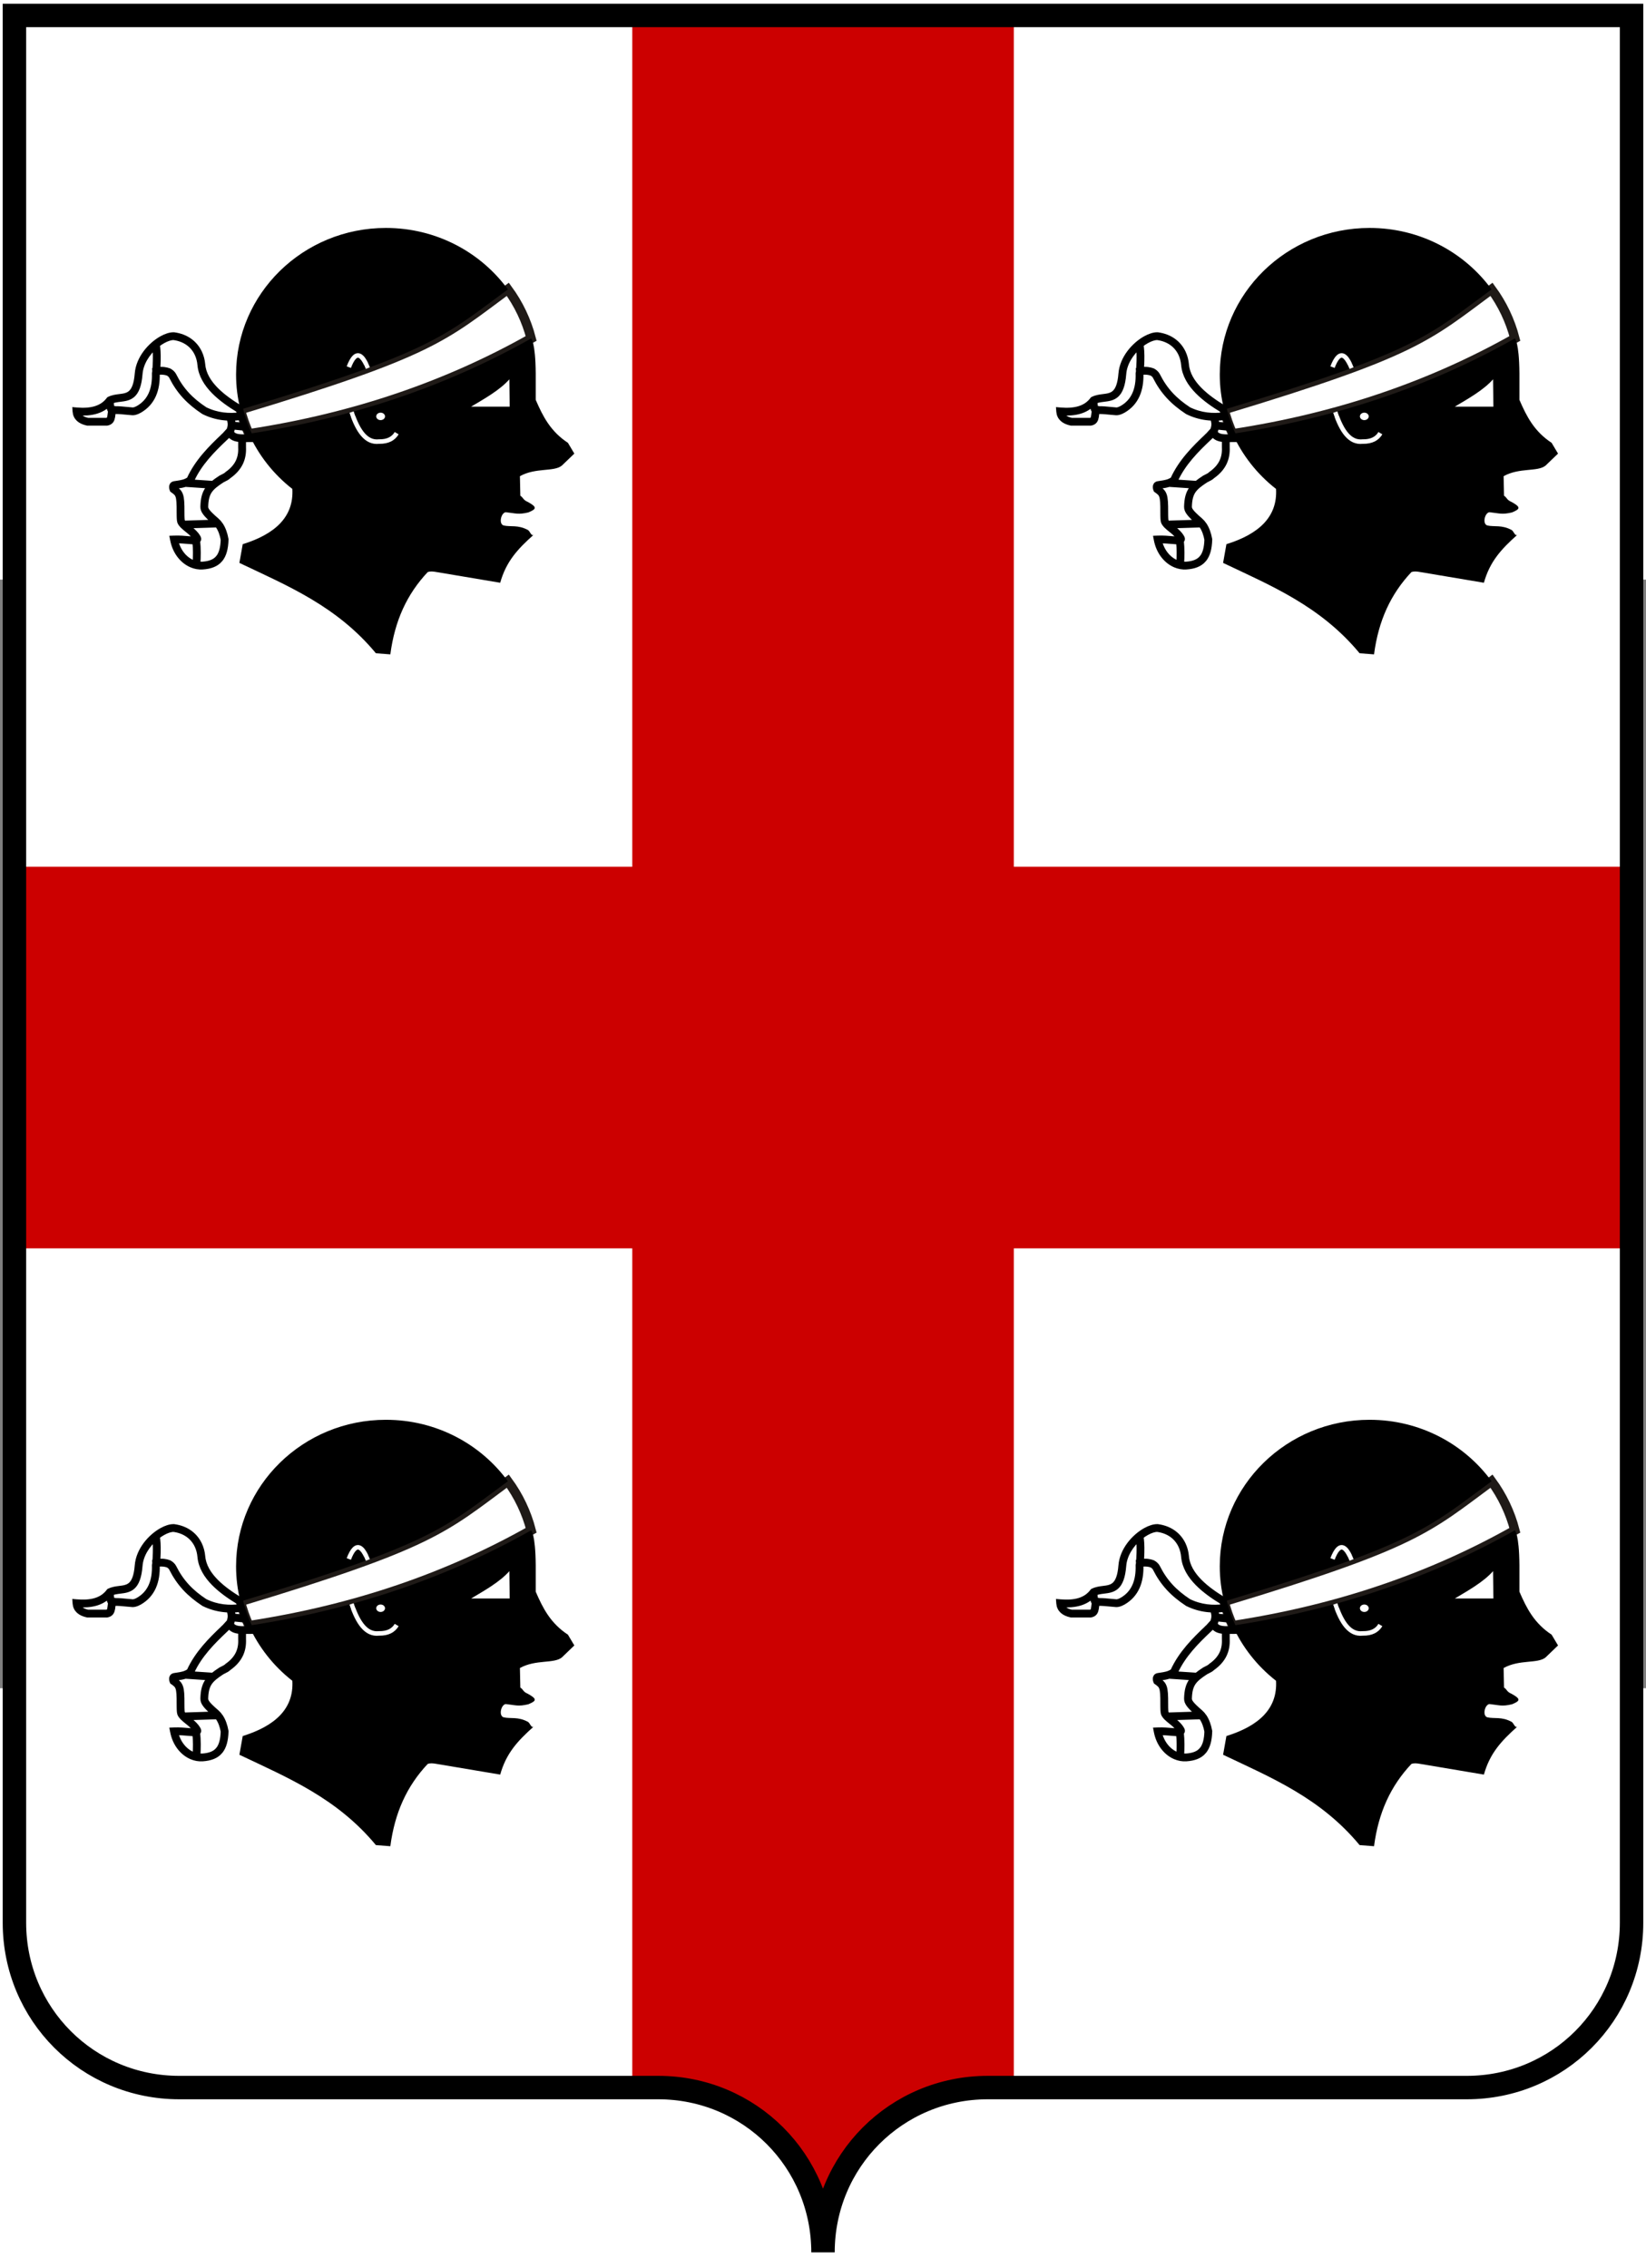
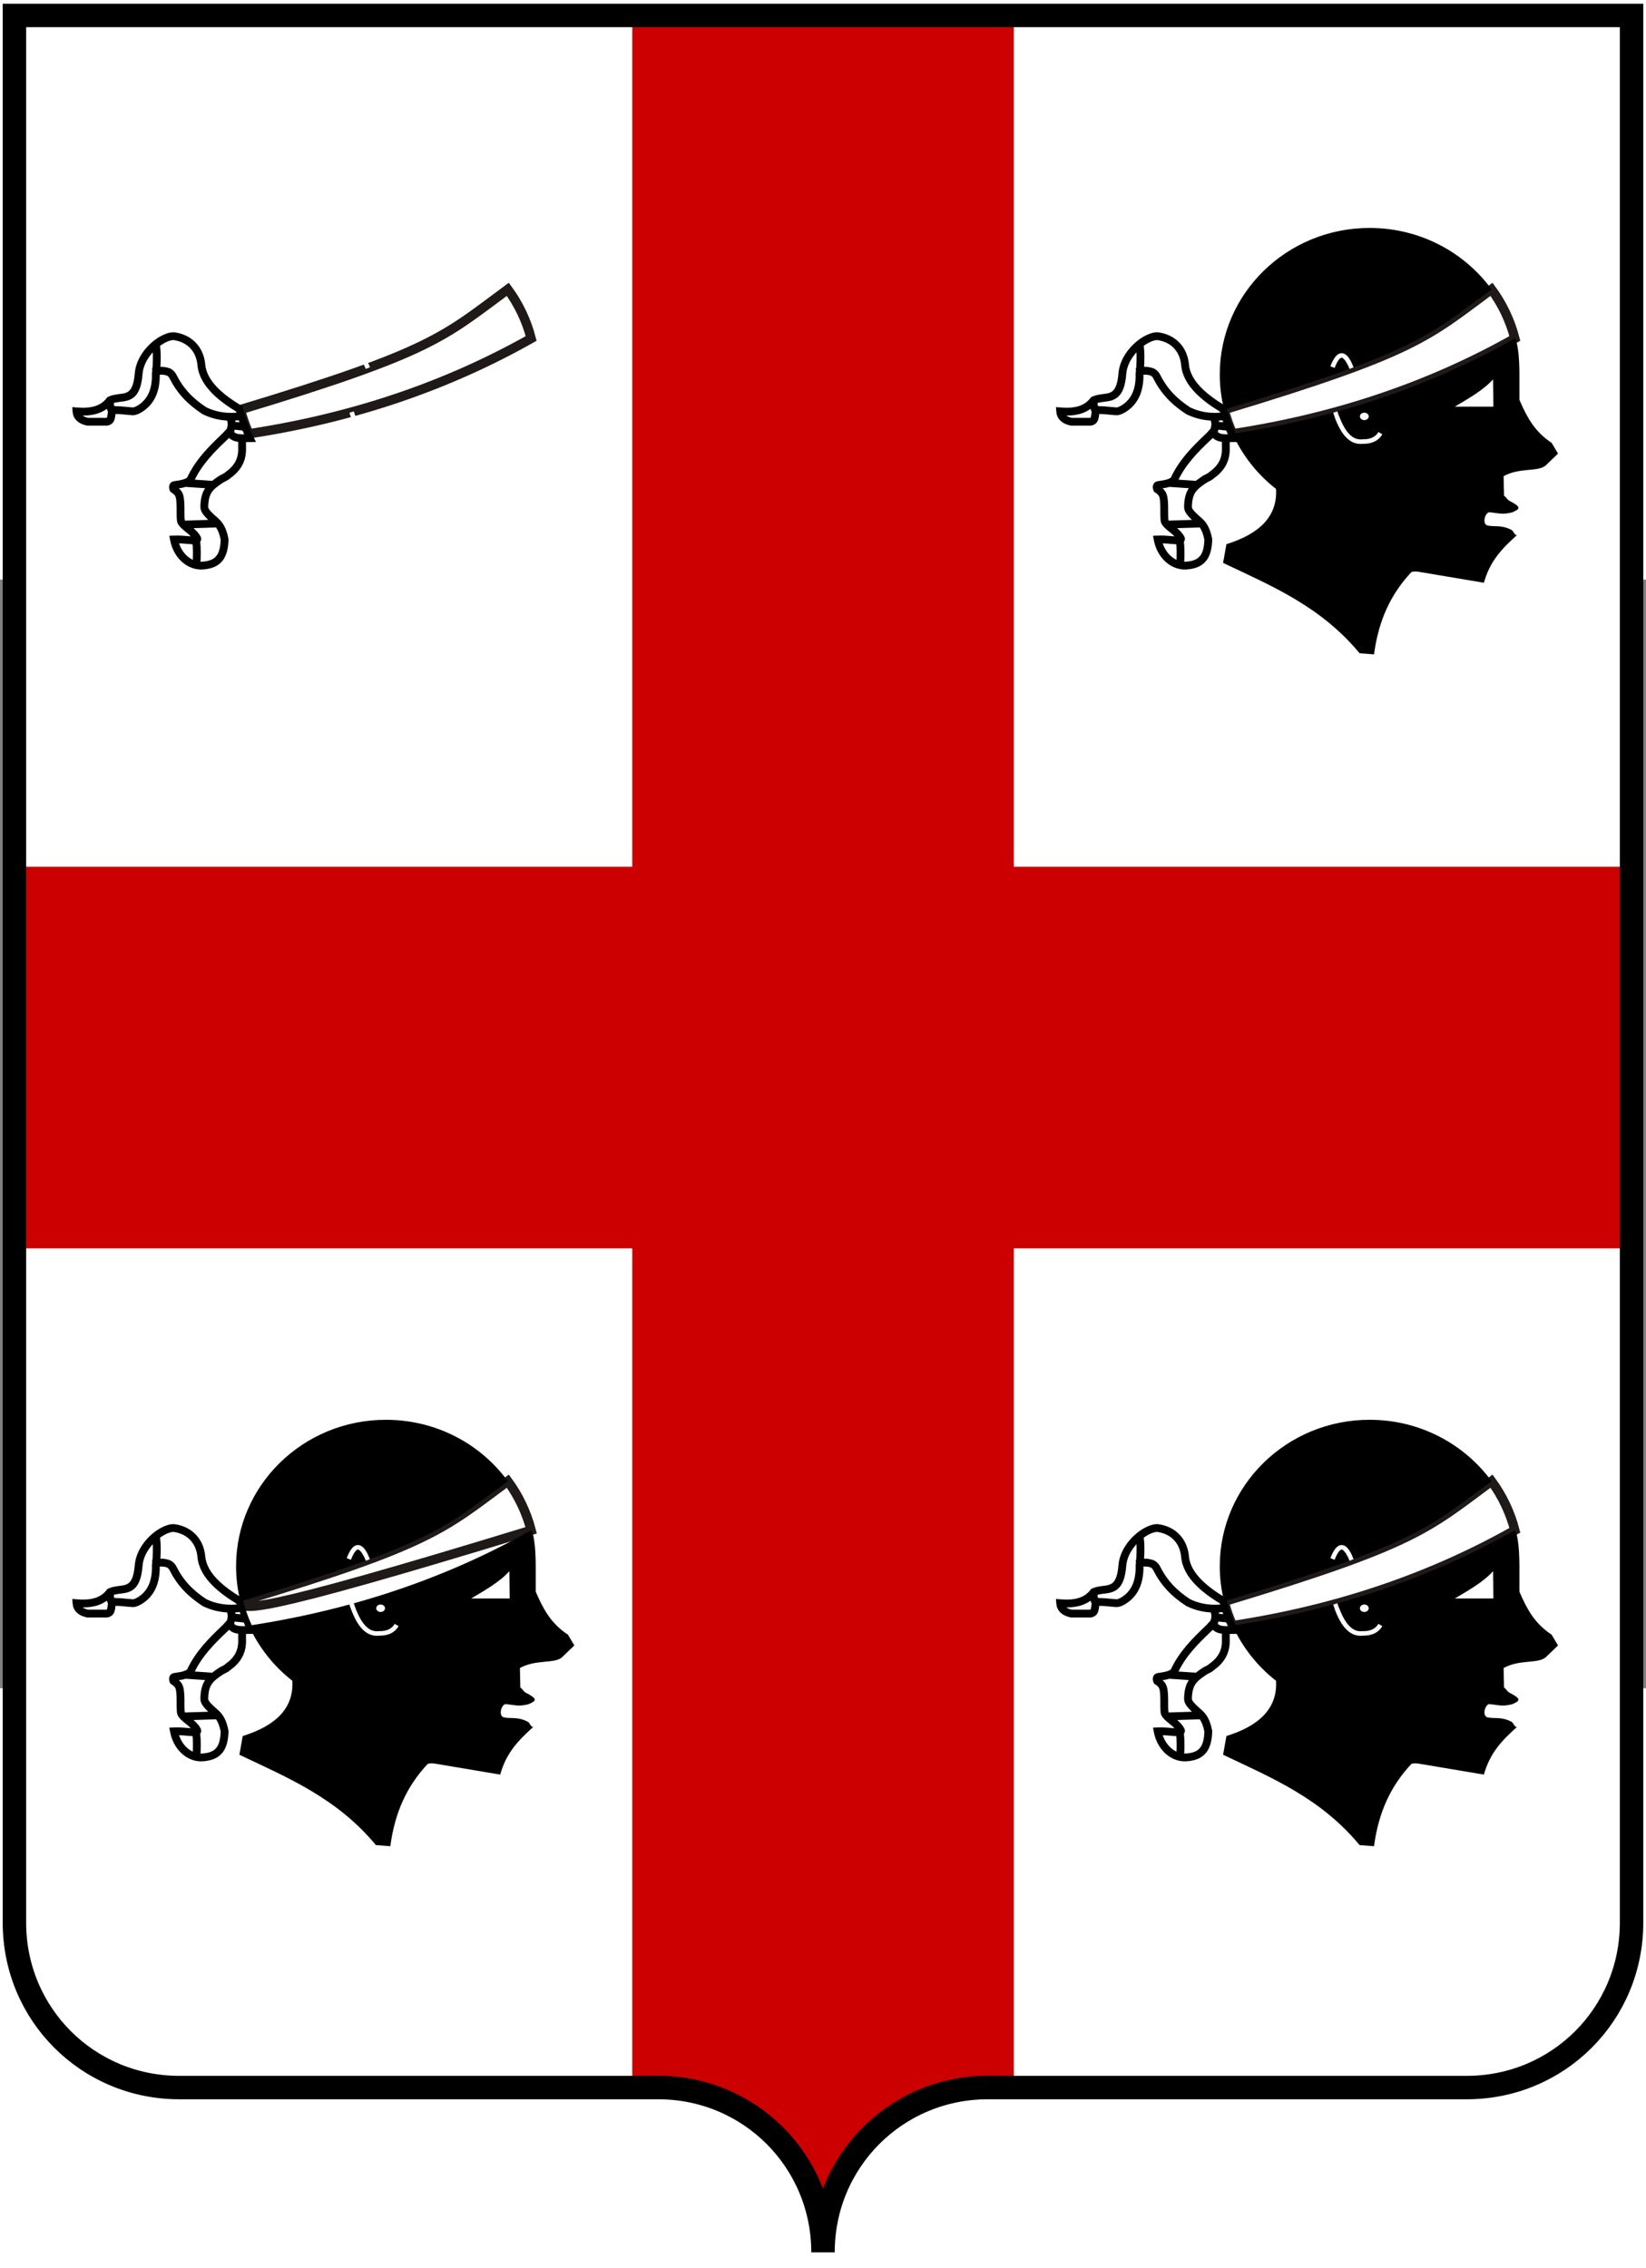
<svg xmlns="http://www.w3.org/2000/svg" xmlns:ns1="http://sodipodi.sourceforge.net/DTD/sodipodi-0.dtd" xmlns:ns2="http://www.inkscape.org/namespaces/inkscape" xml:space="preserve" width="300.996" height="414.625" style="shape-rendering:geometricPrecision; text-rendering:geometricPrecision; image-rendering:optimizeQuality; fill-rule:evenodd; clip-rule:evenodd" viewBox="0 0 297 200" id="svg2" ns1:version="0.32" ns2:version="0.44+devel" ns1:docname="Flag_of_Sardinia.svg" ns1:docbase="C:\Documents and Settings\Flanker\Desktop" version="1.0" ns2:output_extension="org.inkscape.output.svg.inkscape" ns1:modified="true">
  <rect x="0" y="0" width="297" height="200" fill="#808080" stroke="none" />
  <ns1:namedview ns2:window-height="1003" ns2:window-width="1280" ns2:pageshadow="2" ns2:pageopacity="0.0" borderopacity="1.0" bordercolor="#666666" pagecolor="#ffffff" id="base" ns2:zoom="1.8498452" ns2:cx="120.06029" ns2:cy="204.45005" ns2:window-x="-4" ns2:window-y="-4" ns2:current-layer="layer3" width="310px" height="430px" ns2:showpageshadow="false" borderlayer="false" />
  <defs id="defs4">
   
   
   
   
   
   
   
   
  </defs>
  <g ns2:groupmode="layer" id="layer1" ns2:label="BackgroundRectangles" transform="translate(-63.963,-3.704)" />
  <g ns2:groupmode="layer" id="layer2" ns2:label="RedCross" transform="translate(-63.963,-3.704)" />
  <g ns2:groupmode="layer" id="layer3" ns2:label="QuattroMori" transform="translate(-63.963,-3.704)">
    <path d="M 66.568,-98.066 L 66.568,246.007 C 66.568,262.508 79.803,275.74 96.302,275.74 L 182.73,275.74 C 199.228,275.74 212.463,288.976 212.463,305.473 C 212.463,288.974 225.697,275.74 242.196,275.74 L 328.624,275.74 C 345.123,275.74 358.357,262.506 358.357,246.007 L 358.357,-98.066 L 66.568,-98.066 z " style="fill:white;fill-opacity:1;stroke:none;stroke-width:2" id="CoA_Nr._2" />
    <g id="g5727" transform="translate(4.61,0)">
-       <path style="fill:white;fill-rule:evenodd;stroke:#1f1a17;stroke-width:1.693;stroke-miterlimit:4;stroke-dasharray:none" d="M 102.738,188.049 C 137.361,177.589 139.318,174.958 150.982,166.346 C 152.911,168.981 154.355,171.978 155.192,175.212 C 140.374,183.575 123.536,189.476 104.261,192.407 C 103.626,191.003 103.116,189.546 102.738,188.049 L 102.738,188.049 z " class="fil0 str2" id="_71387168" />
+       <path style="fill:white;fill-rule:evenodd;stroke:#1f1a17;stroke-width:1.693;stroke-miterlimit:4;stroke-dasharray:none" d="M 102.738,188.049 C 137.361,177.589 139.318,174.958 150.982,166.346 C 152.911,168.981 154.355,171.978 155.192,175.212 C 103.626,191.003 103.116,189.546 102.738,188.049 L 102.738,188.049 z " class="fil0 str2" id="_71387168" />
      <path style="fill:none;fill-rule:evenodd" d="M 122.792,188.491 C 123.906,191.853 125.401,194.081 127.734,193.81 C 129.338,193.842 130.34,193.274 130.93,192.297" class="fil3" id="_23761792" />
      <path style="fill:none;fill-rule:evenodd" d="M 122.292,180.384 C 123.387,177.515 124.533,177.573 125.731,180.559" class="fil3" id="_23937400" />
      <path style="fill:white;fill-rule:nonzero" d="M 121.907,180.24 C 122.253,179.332 122.615,178.69 122.992,178.313 C 123.291,178.013 123.61,177.865 123.948,177.868 C 124.283,177.871 124.603,178.023 124.909,178.324 C 125.314,178.723 125.715,179.418 126.112,180.408 L 125.35,180.709 C 124.996,179.826 124.655,179.223 124.329,178.902 C 124.182,178.756 124.052,178.683 123.942,178.682 C 123.835,178.681 123.712,178.75 123.574,178.888 C 123.281,179.182 122.981,179.728 122.676,180.528 L 121.907,180.24 L 121.907,180.24 z M 123.183,188.363 C 123.725,189.998 124.353,191.351 125.12,192.25 C 125.834,193.087 126.674,193.522 127.687,193.405 L 127.707,193.402 L 127.742,193.403 C 128.473,193.417 129.061,193.298 129.529,193.066 C 129.98,192.842 130.323,192.509 130.577,192.088 L 131.282,192.506 C 130.947,193.062 130.494,193.501 129.896,193.798 C 129.322,194.082 128.618,194.231 127.76,194.218 C 126.45,194.363 125.382,193.82 124.492,192.777 C 123.649,191.789 122.973,190.346 122.4,188.619 L 123.183,188.363 L 123.183,188.363 z M 128.031,188.599 C 128.47,188.599 128.825,188.9 128.825,189.271 C 128.825,189.643 128.47,189.944 128.031,189.944 C 127.593,189.944 127.238,189.643 127.238,189.271 C 127.238,188.9 127.593,188.599 128.031,188.599 z " class="fil4" id="_23871368" />
      <path style="fill:white;fill-rule:evenodd" d="M 144.36,187.511 C 146.686,186.123 149.518,184.554 151.26,182.583 L 151.322,187.511 L 144.36,187.511 z " class="fil0" id="_23962432" />
      <path style="fill:black;fill-opacity:1;fill-rule:evenodd" d="M 150.995,166.362 C 142.721,172.445 139.326,175.546 125.748,180.551 L 126.112,180.408 C 125.715,179.418 125.314,178.723 124.909,178.323 C 124.603,178.022 124.283,177.87 123.948,177.867 C 123.61,177.864 123.291,178.013 122.992,178.312 C 122.615,178.689 122.253,179.332 121.907,180.24 L 122.676,180.527 C 122.981,179.728 123.281,179.181 123.574,178.888 C 123.712,178.75 123.835,178.681 123.942,178.682 C 124.052,178.683 124.182,178.756 124.329,178.901 C 124.654,179.222 124.993,179.821 125.346,180.699 C 119.806,182.727 112.598,185.07 102.738,188.049 C 102.219,185.996 101.949,183.869 101.949,181.711 C 101.949,167.113 114.055,155.274 128.983,155.274 C 138.061,155.274 146.104,159.654 150.995,166.362 L 150.995,166.362 z M 155.192,175.212 C 155.192,175.212 155.966,175.845 156.017,181.473 L 156.017,186.283 C 157.289,189.225 158.672,191.974 161.825,194.036 L 162.984,195.982 L 160.721,198.157 C 159.266,199.314 156.051,198.463 153.165,200.054 L 153.227,202.909 C 153.234,203.24 153.236,203.354 153.241,203.577 C 153.809,203.957 153.724,204.346 154.605,204.709 C 156.374,205.681 156.102,205.995 154.691,206.592 C 152.824,207.035 152.398,206.742 150.611,206.558 C 149.788,206.631 149.279,208.629 150.21,208.944 C 151.459,209.245 152.813,208.779 154.625,209.775 C 154.963,209.961 155.249,210.981 155.652,210.618 C 152.711,213.241 150.679,215.461 149.609,219.28 C 145.753,218.632 141.897,217.984 138.041,217.337 C 137.558,217.256 136.975,217.174 136.518,217.368 C 132.782,221.345 130.587,226.106 129.784,232.201 L 127.181,232.002 C 120.13,223.492 111.25,219.836 102.549,215.702 L 103.15,212.323 C 109.019,210.498 112.388,207.377 112.104,202.361 C 108.667,199.676 105.999,196.247 104.261,192.407 C 110.707,191.427 116.88,190.114 122.797,188.489 L 122.4,188.618 C 122.973,190.345 123.649,191.788 124.492,192.776 C 125.382,193.82 126.45,194.363 127.76,194.218 C 128.618,194.23 129.322,194.082 129.896,193.797 C 130.494,193.501 130.947,193.061 131.282,192.506 L 130.577,192.088 C 130.323,192.509 129.98,192.842 129.529,193.066 C 129.061,193.297 128.473,193.417 127.742,193.403 L 127.707,193.402 L 127.687,193.404 C 126.674,193.522 125.834,193.087 125.12,192.249 C 124.356,191.354 123.729,190.008 123.188,188.381 C 134.811,185.154 145.439,180.716 155.192,175.212 L 155.192,175.212 z M 144.36,187.512 C 146.686,186.124 149.518,184.554 151.26,182.584 L 151.322,187.512 L 144.36,187.512 z M 128.031,188.598 C 128.47,188.598 128.825,188.899 128.825,189.271 C 128.825,189.642 128.47,189.943 128.031,189.943 C 127.593,189.943 127.238,189.642 127.238,189.271 C 127.238,188.899 127.593,188.598 128.031,188.598 z " class="fil5" id="_23756736" />
      <path style="fill:none;fill-rule:evenodd" d="M 102.738,188.049 C 99.517,186.131 95.99,183.464 95.684,179.96 C 95.45,177.281 93.686,175.194 90.714,174.798 C 88.691,174.734 84.671,177.758 84.368,181.59 C 83.938,187.057 81.278,185.345 79.176,186.375 C 77.829,188.163 75.675,188.577 73.156,188.367 C 73.231,189.346 73.9,189.968 75.163,190.235 L 78.618,190.235 C 79.195,190.135 79.336,189.804 79.427,189.29 C 79.48,188.882 79.518,188.592 79.563,188.243 C 79.616,188.048 79.889,188.072 80.177,188.135 C 81.222,188.127 82.218,188.291 83.273,188.36 C 83.638,188.37 84.107,188.173 84.429,187.986 C 86.675,186.686 87.557,184.434 87.469,181.507 C 87.466,181.389 87.541,181.252 87.534,181.131 C 87.645,181.107 87.673,181.104 87.777,181.089 C 88.628,180.962 89.263,181.084 89.742,181.256 C 89.98,181.373 90.335,181.622 90.516,181.983 C 91.844,184.632 93.591,186.508 96.232,188.243 C 98.429,189.319 100.711,189.543 103.051,189.184 L 102.738,188.049 L 102.738,188.049 z M 87.534,181.131 C 87.723,178.723 87.655,177.053 87.449,176.249 M 79.563,188.243 C 79.289,187.908 79.161,187.286 79.176,186.375 M 104.634,193.195 L 103.035,193.208 L 103.035,194.83 C 103.13,196.801 102.464,198.468 100.472,199.87 C 100.237,200.12 99.874,200.28 99.313,200.564 C 97.172,201.966 96.286,202.81 96.214,205.551 C 96.196,206.203 96.618,206.769 98.309,208.231 C 99.159,208.965 99.643,210.15 99.881,211.479 C 99.788,214.632 98.678,215.995 95.891,216.183 C 93.619,216.336 91.319,214.474 90.75,211.479 C 92.238,211.421 93.4,211.615 94.54,211.673 C 95.099,211.431 95.023,211.364 94.65,210.846 C 93.879,209.779 92.367,209.077 92.017,208.195 C 91.929,207.974 91.93,206.787 91.932,206.57 C 91.951,203.377 91.734,203.162 90.647,202.383 C 90.647,202.383 90.373,201.734 90.865,201.656 C 91.904,201.489 92.81,201.439 93.685,200.776 C 95.107,197.59 97.574,195.134 99.896,192.947 C 100.167,192.693 100.664,192.089 100.927,191.832 C 101.195,190.965 101.256,190.468 100.857,189.341 M 94.741,211.579 C 94.918,213.086 94.894,214.594 94.79,216.102 M 92.428,208.79 L 98.667,208.591 M 92.756,201.277 L 97.854,201.618 M 100.726,192.043 C 101.21,193 102.004,193.181 103.035,193.208 L 104.634,193.195 L 103.048,189.169 M 103.841,191.182 L 101.133,190.905" class="fil3" id="_71825712" />
      <path style="fill:#1f1a17;fill-rule:nonzero;stroke:black;stroke-opacity:1" d="M 102.562,188.182 C 100.96,187.225 99.289,186.082 97.971,184.742 C 96.618,183.366 95.637,181.783 95.479,179.979 L 95.478,179.971 C 95.446,179.606 95.385,179.254 95.296,178.918 C 95.207,178.581 95.09,178.258 94.946,177.954 C 94.208,176.393 92.753,175.279 90.696,175.002 L 90.687,175.002 C 90.426,174.997 90.124,175.048 89.798,175.15 C 89.465,175.254 89.109,175.411 88.744,175.614 C 88.391,175.811 88.032,176.051 87.679,176.327 C 87.81,176.935 87.876,177.93 87.841,179.271 C 87.833,179.555 87.821,179.849 87.805,180.152 C 87.792,180.393 87.777,180.638 87.759,180.885 C 88.198,180.821 88.584,180.82 88.922,180.858 C 89.264,180.896 89.558,180.974 89.811,181.064 L 89.823,181.068 L 89.834,181.074 L 89.835,181.075 C 89.873,181.093 89.913,181.115 89.953,181.138 C 89.997,181.164 90.04,181.191 90.08,181.218 C 90.306,181.37 90.552,181.597 90.7,181.892 C 91.356,183.2 92.114,184.317 93.034,185.319 C 93.952,186.32 95.034,187.21 96.335,188.066 C 97.409,188.591 98.503,188.908 99.614,189.05 C 100.658,189.184 101.718,189.163 102.792,189.016 L 102.562,188.182 L 102.562,188.182 z M 98.265,184.458 C 99.526,185.739 101.125,186.841 102.669,187.771 C 103.139,189.722 103.833,191.61 104.735,193.398 L 104.635,193.399 L 103.241,193.41 L 103.241,194.83 L 103.24,194.83 C 103.288,195.844 103.139,196.783 102.721,197.651 C 102.305,198.516 101.624,199.305 100.609,200.024 C 100.385,200.256 100.079,200.409 99.636,200.631 L 99.414,200.742 C 98.371,201.426 97.634,201.973 97.157,202.67 C 96.683,203.365 96.454,204.228 96.419,205.556 L 96.419,205.557 C 96.412,205.835 96.502,206.1 96.783,206.463 C 97.088,206.855 97.608,207.354 98.445,208.077 L 98.447,208.08 L 98.447,208.08 C 98.573,208.189 98.692,208.308 98.802,208.434 C 98.914,208.561 99.017,208.696 99.112,208.836 L 99.112,208.837 C 99.599,209.555 99.908,210.463 100.084,211.444 L 100.087,211.462 L 100.086,211.485 C 100.038,213.108 99.723,214.278 99.054,215.074 L 99.054,215.075 C 98.378,215.879 97.357,216.289 95.905,216.387 L 95.895,216.388 L 95.894,216.388 C 95.56,216.409 95.225,216.389 94.894,216.331 C 94.564,216.272 94.239,216.175 93.925,216.041 C 92.322,215.362 90.97,213.74 90.548,211.517 L 90.504,211.285 L 90.743,211.276 C 91.76,211.237 92.626,211.313 93.435,211.385 C 93.796,211.417 94.147,211.448 94.503,211.467 C 94.684,211.388 94.74,211.357 94.731,211.335 L 94.731,211.335 C 94.702,211.269 94.626,211.164 94.522,211.019 L 94.483,210.965 L 94.483,210.965 L 94.482,210.963 C 94.141,210.493 93.637,210.087 93.163,209.704 C 92.577,209.232 92.033,208.793 91.825,208.269 C 91.801,208.208 91.782,208.107 91.77,207.983 C 91.758,207.874 91.75,207.74 91.743,207.599 C 91.737,207.465 91.733,207.318 91.731,207.176 C 91.725,206.902 91.726,206.657 91.726,206.57 C 91.736,204.998 91.689,204.163 91.509,203.637 C 91.342,203.146 91.037,202.914 90.527,202.549 L 90.481,202.516 L 90.459,202.465 C 90.458,202.463 90.085,201.575 90.833,201.455 C 91.008,201.427 91.13,201.409 91.25,201.391 C 92.075,201.269 92.817,201.16 93.519,200.645 C 94.236,199.053 95.21,197.642 96.295,196.356 C 97.385,195.065 98.586,193.9 99.751,192.803 L 99.751,192.803 L 99.751,192.802 L 99.755,192.799 C 99.895,192.668 100.098,192.439 100.296,192.216 C 100.461,192.031 100.622,191.849 100.746,191.724 C 100.866,191.332 100.938,191.019 100.937,190.685 C 100.936,190.366 100.868,190.015 100.709,189.543 C 100.325,189.532 99.942,189.503 99.562,189.454 C 98.402,189.306 97.26,188.974 96.141,188.426 L 96.129,188.42 L 96.119,188.413 C 94.784,187.537 93.675,186.623 92.73,185.593 C 91.784,184.562 91.004,183.415 90.331,182.074 C 90.22,181.851 90.026,181.675 89.849,181.555 C 89.811,181.529 89.776,181.508 89.746,181.49 C 89.716,181.473 89.688,181.457 89.663,181.444 C 89.44,181.365 89.18,181.297 88.877,181.264 C 88.568,181.229 88.214,181.231 87.807,181.291 L 87.776,181.296 L 87.72,181.304 C 87.714,181.33 87.707,181.354 87.7,181.379 L 87.7,181.379 C 87.688,181.424 87.676,181.468 87.675,181.494 L 87.675,181.494 L 87.675,181.505 C 87.719,182.997 87.515,184.32 87.012,185.44 C 86.504,186.57 85.695,187.49 84.532,188.163 C 84.292,188.302 83.974,188.447 83.669,188.518 C 83.61,188.532 83.547,188.544 83.482,188.552 C 83.42,188.56 83.357,188.565 83.296,188.564 L 83.294,188.564 L 83.27,188.564 L 83.26,188.564 C 82.879,188.539 82.497,188.501 82.119,188.463 C 81.471,188.398 80.83,188.334 80.178,188.339 L 80.152,188.339 L 80.133,188.335 C 80.006,188.307 79.885,188.287 79.801,188.295 C 79.78,188.297 79.767,188.295 79.763,188.295 L 79.63,189.316 L 79.63,189.325 C 79.579,189.61 79.512,189.848 79.37,190.04 C 79.22,190.241 79,190.376 78.653,190.436 L 78.634,190.44 L 78.618,190.44 L 75.163,190.44 L 75.143,190.44 L 75.121,190.435 C 74.452,190.293 73.936,190.054 73.573,189.717 C 73.2,189.37 72.992,188.925 72.951,188.383 L 72.933,188.144 L 73.173,188.164 C 74.41,188.267 75.553,188.218 76.548,187.925 C 77.527,187.637 78.366,187.109 79.011,186.254 L 79.04,186.215 L 79.085,186.193 C 79.693,185.895 80.328,185.816 80.946,185.74 C 82.456,185.552 83.864,185.378 84.163,181.576 C 84.386,178.753 86.564,176.361 88.543,175.258 C 88.932,175.041 89.315,174.873 89.676,174.76 C 90.042,174.646 90.388,174.588 90.696,174.595 L 90.697,174.595 L 90.719,174.595 L 90.732,174.595 L 90.741,174.597 C 92.953,174.891 94.52,176.094 95.318,177.781 C 95.473,178.11 95.599,178.455 95.694,178.814 C 95.789,179.176 95.855,179.551 95.889,179.935 L 95.889,179.943 C 96.038,181.642 96.974,183.144 98.265,184.458 L 98.265,184.458 z M 87.317,176.627 C 85.933,177.833 84.731,179.608 84.574,181.606 C 84.248,185.742 82.679,185.937 80.996,186.145 C 80.451,186.213 79.893,186.282 79.38,186.506 C 79.38,186.891 79.407,187.217 79.463,187.485 C 79.498,187.658 79.546,187.804 79.604,187.924 C 79.652,187.906 79.705,187.895 79.762,187.89 C 79.894,187.877 80.047,187.899 80.201,187.932 C 80.869,187.928 81.51,187.992 82.159,188.057 C 82.528,188.094 82.899,188.131 83.286,188.157 L 83.286,188.157 L 83.299,188.157 L 83.299,188.157 C 83.34,188.157 83.384,188.154 83.429,188.148 C 83.473,188.142 83.523,188.133 83.576,188.121 C 83.837,188.06 84.115,187.932 84.326,187.81 C 85.41,187.183 86.164,186.326 86.637,185.274 C 87.114,184.212 87.307,182.946 87.264,181.513 L 87.264,181.505 L 87.265,181.481 L 87.265,181.474 C 87.268,181.399 87.286,181.336 87.303,181.272 L 87.303,181.272 C 87.317,181.222 87.331,181.171 87.329,181.142 L 87.319,180.968 L 87.341,180.963 C 87.363,180.668 87.381,180.391 87.395,180.132 C 87.411,179.821 87.423,179.531 87.43,179.261 C 87.461,178.102 87.416,177.215 87.317,176.627 L 87.317,176.627 z M 78.981,186.926 C 78.338,187.61 77.554,188.055 76.664,188.317 C 75.685,188.605 74.58,188.67 73.395,188.591 C 73.462,188.92 73.615,189.196 73.855,189.42 C 74.157,189.701 74.601,189.905 75.183,190.031 L 78.603,190.031 C 78.821,189.99 78.955,189.91 79.04,189.797 C 79.134,189.67 79.184,189.484 79.224,189.255 L 79.225,189.255 L 79.349,188.299 C 79.219,188.113 79.123,187.869 79.06,187.566 C 79.021,187.377 78.995,187.164 78.981,186.926 L 78.981,186.926 z M 102.921,189.409 C 102.325,189.494 101.732,189.541 101.143,189.547 C 101.285,189.997 101.347,190.351 101.347,190.685 L 101.347,190.723 L 103.526,190.945 L 102.921,189.409 L 102.921,189.409 z M 103.037,193.005 L 104.334,192.994 L 103.695,191.373 L 101.313,191.129 C 101.276,191.369 101.21,191.612 101.124,191.892 L 101.109,191.941 L 101.071,191.977 C 101.042,192.006 101.011,192.039 100.976,192.075 C 101.184,192.433 101.446,192.653 101.757,192.788 C 102.116,192.943 102.547,192.992 103.037,193.005 L 103.037,193.005 z M 102.829,194.83 L 102.829,193.405 C 102.37,193.382 101.957,193.32 101.593,193.162 C 101.237,193.007 100.934,192.766 100.689,192.39 L 100.604,192.486 C 100.399,192.716 100.19,192.951 100.042,193.091 L 100.043,193.091 L 100.042,193.092 L 100.038,193.095 C 98.882,194.184 97.689,195.34 96.611,196.618 C 95.537,197.891 94.575,199.286 93.873,200.859 L 93.852,200.907 L 93.809,200.939 C 93.72,201.007 93.63,201.069 93.541,201.125 L 97.785,201.409 C 98.181,201.079 98.65,200.754 99.2,200.394 L 99.212,200.387 L 99.22,200.382 L 99.451,200.266 C 99.864,200.06 100.146,199.919 100.321,199.731 L 100.335,199.716 L 100.353,199.704 C 101.319,199.024 101.962,198.283 102.351,197.476 C 102.739,196.67 102.876,195.793 102.829,194.84 L 102.829,194.83 L 102.829,194.83 z M 96.818,202.442 C 96.976,202.211 97.158,201.997 97.365,201.79 L 92.787,201.484 C 92.314,201.647 91.827,201.719 91.309,201.795 C 91.157,201.818 91.002,201.841 90.897,201.857 C 90.711,201.887 90.78,202.146 90.818,202.255 C 91.365,202.648 91.697,202.915 91.899,203.506 C 92.095,204.08 92.146,204.95 92.137,206.571 C 92.136,206.657 92.136,206.897 92.141,207.169 C 92.143,207.3 92.147,207.442 92.154,207.581 C 92.16,207.714 92.168,207.839 92.178,207.941 C 92.187,208.029 92.198,208.094 92.208,208.121 C 92.27,208.277 92.377,208.43 92.515,208.584 L 98.195,208.402 L 98.177,208.387 L 98.175,208.385 L 98.174,208.385 C 97.32,207.647 96.783,207.131 96.458,206.712 C 96.11,206.264 95.999,205.92 96.009,205.546 C 96.046,204.134 96.297,203.204 96.818,202.442 L 96.818,202.442 z M 98.771,209.064 L 98.771,209.064 C 98.707,208.971 98.642,208.882 98.574,208.798 L 92.925,208.978 C 93.081,209.113 93.249,209.249 93.422,209.388 C 93.917,209.787 94.442,210.21 94.815,210.725 L 94.816,210.727 L 94.817,210.727 L 94.856,210.781 C 94.974,210.944 95.059,211.062 95.107,211.172 L 95.107,211.173 C 95.213,211.414 95.178,211.551 94.961,211.691 C 95.039,212.404 95.073,213.121 95.076,213.84 C 95.079,214.543 95.052,215.242 95.007,215.937 C 95.291,215.984 95.579,215.999 95.867,215.981 L 95.867,215.98 L 95.878,215.98 C 97.212,215.89 98.14,215.525 98.738,214.813 L 98.739,214.813 C 99.341,214.096 99.628,213.014 99.675,211.497 C 99.508,210.575 99.22,209.726 98.771,209.064 L 98.771,209.064 z M 94.086,215.666 C 94.255,215.738 94.427,215.798 94.601,215.846 C 94.643,215.175 94.668,214.505 94.666,213.842 C 94.663,213.189 94.633,212.535 94.567,211.879 L 94.529,211.877 C 94.165,211.859 93.788,211.825 93.399,211.791 C 92.669,211.726 91.893,211.657 91.001,211.676 C 91.443,213.637 92.658,215.06 94.086,215.666 L 94.086,215.666 z " class="fil2" id="_23762032" />
    </g>
    <path style="fill:white;fill-opacity:1;stroke:none;stroke-width:2" d="M 203.06,283.719 C 203.306,283.949 203.532,284.191 203.769,284.429 C 203.534,284.193 203.303,283.947 203.06,283.719 z " id="path5791" />
    <path style="fill:#c00;fill-opacity:1;fill-rule:evenodd;stroke:none;stroke-width:2;stroke-linecap:round;stroke-linejoin:miter;stroke-miterlimit:4;stroke-dasharray:none;stroke-opacity:1" d="M 178.05,-98.063 L 178.05,55.511 L 66.581,55.511 L 66.581,124.353 L 178.05,124.353 L 178.05,275.744 L 182.721,275.744 C 199.086,275.744 212.227,288.754 212.44,305.064 C 212.44,305.064 212.471,305.063 212.471,305.064 C 212.683,288.752 225.825,275.744 242.19,275.744 L 246.892,275.744 L 246.892,124.353 L 358.361,124.353 L 358.361,55.511 L 246.892,55.511 L 246.892,-98.063 L 178.05,-98.063 z " id="rect2089" ns1:nodetypes="cccccccsscccccccc" />
    <path id="path2097" style="fill:none;fill-opacity:1;stroke:black;stroke-width:4.229" d="M 66.568,-98.066 L 66.568,246.007 C 66.568,262.508 79.803,275.74 96.302,275.74 L 182.73,275.74 C 199.228,275.74 212.463,288.976 212.463,305.473 C 212.463,288.974 225.697,275.74 242.196,275.74 L 328.624,275.74 C 345.123,275.74 358.357,262.506 358.357,246.007 L 358.357,-98.066 L 66.568,-98.066 z " />
    <g id="g5737" transform="translate(4.61,-215.009)">
      <path id="path5739" class="fil0 str2" d="M 102.738,188.049 C 137.361,177.589 139.318,174.958 150.982,166.346 C 152.911,168.981 154.355,171.978 155.192,175.212 C 140.374,183.575 123.536,189.476 104.261,192.407 C 103.626,191.003 103.116,189.546 102.738,188.049 L 102.738,188.049 z " style="fill:white;fill-rule:evenodd;stroke:#1f1a17;stroke-width:1.693;stroke-miterlimit:4;stroke-dasharray:none" />
-       <path id="path5741" class="fil3" d="M 122.792,188.491 C 123.906,191.853 125.401,194.081 127.734,193.81 C 129.338,193.842 130.34,193.274 130.93,192.297" style="fill:none;fill-rule:evenodd" />
      <path id="path5743" class="fil3" d="M 122.292,180.384 C 123.387,177.515 124.533,177.573 125.731,180.559" style="fill:none;fill-rule:evenodd" />
      <path id="path5745" class="fil4" d="M 121.907,180.24 C 122.253,179.332 122.615,178.69 122.992,178.313 C 123.291,178.013 123.61,177.865 123.948,177.868 C 124.283,177.871 124.603,178.023 124.909,178.324 C 125.314,178.723 125.715,179.418 126.112,180.408 L 125.35,180.709 C 124.996,179.826 124.655,179.223 124.329,178.902 C 124.182,178.756 124.052,178.683 123.942,178.682 C 123.835,178.681 123.712,178.75 123.574,178.888 C 123.281,179.182 122.981,179.728 122.676,180.528 L 121.907,180.24 L 121.907,180.24 z M 123.183,188.363 C 123.725,189.998 124.353,191.351 125.12,192.25 C 125.834,193.087 126.674,193.522 127.687,193.405 L 127.707,193.402 L 127.742,193.403 C 128.473,193.417 129.061,193.298 129.529,193.066 C 129.98,192.842 130.323,192.509 130.577,192.088 L 131.282,192.506 C 130.947,193.062 130.494,193.501 129.896,193.798 C 129.322,194.082 128.618,194.231 127.76,194.218 C 126.45,194.363 125.382,193.82 124.492,192.777 C 123.649,191.789 122.973,190.346 122.4,188.619 L 123.183,188.363 L 123.183,188.363 z M 128.031,188.599 C 128.47,188.599 128.825,188.9 128.825,189.271 C 128.825,189.643 128.47,189.944 128.031,189.944 C 127.593,189.944 127.238,189.643 127.238,189.271 C 127.238,188.9 127.593,188.599 128.031,188.599 z " style="fill:white;fill-rule:nonzero" />
      <path id="path5747" class="fil0" d="M 144.36,187.511 C 146.686,186.123 149.518,184.554 151.26,182.583 L 151.322,187.511 L 144.36,187.511 z " style="fill:white;fill-rule:evenodd" />
-       <path id="path5749" class="fil5" d="M 150.995,166.362 C 142.721,172.445 139.326,175.546 125.748,180.551 L 126.112,180.408 C 125.715,179.418 125.314,178.723 124.909,178.323 C 124.603,178.022 124.283,177.87 123.948,177.867 C 123.61,177.864 123.291,178.013 122.992,178.312 C 122.615,178.689 122.253,179.332 121.907,180.24 L 122.676,180.527 C 122.981,179.728 123.281,179.181 123.574,178.888 C 123.712,178.75 123.835,178.681 123.942,178.682 C 124.052,178.683 124.182,178.756 124.329,178.901 C 124.654,179.222 124.993,179.821 125.346,180.699 C 119.806,182.727 112.598,185.07 102.738,188.049 C 102.219,185.996 101.949,183.869 101.949,181.711 C 101.949,167.113 114.055,155.274 128.983,155.274 C 138.061,155.274 146.104,159.654 150.995,166.362 L 150.995,166.362 z M 155.192,175.212 C 155.192,175.212 155.966,175.845 156.017,181.473 L 156.017,186.283 C 157.289,189.225 158.672,191.974 161.825,194.036 L 162.984,195.982 L 160.721,198.157 C 159.266,199.314 156.051,198.463 153.165,200.054 L 153.227,202.909 C 153.234,203.24 153.236,203.354 153.241,203.577 C 153.809,203.957 153.724,204.346 154.605,204.709 C 156.374,205.681 156.102,205.995 154.691,206.592 C 152.824,207.035 152.398,206.742 150.611,206.558 C 149.788,206.631 149.279,208.629 150.21,208.944 C 151.459,209.245 152.813,208.779 154.625,209.775 C 154.963,209.961 155.249,210.981 155.652,210.618 C 152.711,213.241 150.679,215.461 149.609,219.28 C 145.753,218.632 141.897,217.984 138.041,217.337 C 137.558,217.256 136.975,217.174 136.518,217.368 C 132.782,221.345 130.587,226.106 129.784,232.201 L 127.181,232.002 C 120.13,223.492 111.25,219.836 102.549,215.702 L 103.15,212.323 C 109.019,210.498 112.388,207.377 112.104,202.361 C 108.667,199.676 105.999,196.247 104.261,192.407 C 110.707,191.427 116.88,190.114 122.797,188.489 L 122.4,188.618 C 122.973,190.345 123.649,191.788 124.492,192.776 C 125.382,193.82 126.45,194.363 127.76,194.218 C 128.618,194.23 129.322,194.082 129.896,193.797 C 130.494,193.501 130.947,193.061 131.282,192.506 L 130.577,192.088 C 130.323,192.509 129.98,192.842 129.529,193.066 C 129.061,193.297 128.473,193.417 127.742,193.403 L 127.707,193.402 L 127.687,193.404 C 126.674,193.522 125.834,193.087 125.12,192.249 C 124.356,191.354 123.729,190.008 123.188,188.381 C 134.811,185.154 145.439,180.716 155.192,175.212 L 155.192,175.212 z M 144.36,187.512 C 146.686,186.124 149.518,184.554 151.26,182.584 L 151.322,187.512 L 144.36,187.512 z M 128.031,188.598 C 128.47,188.598 128.825,188.899 128.825,189.271 C 128.825,189.642 128.47,189.943 128.031,189.943 C 127.593,189.943 127.238,189.642 127.238,189.271 C 127.238,188.899 127.593,188.598 128.031,188.598 z " style="fill:black;fill-opacity:1;fill-rule:evenodd" />
      <path id="path5751" class="fil3" d="M 102.738,188.049 C 99.517,186.131 95.99,183.464 95.684,179.96 C 95.45,177.281 93.686,175.194 90.714,174.798 C 88.691,174.734 84.671,177.758 84.368,181.59 C 83.938,187.057 81.278,185.345 79.176,186.375 C 77.829,188.163 75.675,188.577 73.156,188.367 C 73.231,189.346 73.9,189.968 75.163,190.235 L 78.618,190.235 C 79.195,190.135 79.336,189.804 79.427,189.29 C 79.48,188.882 79.518,188.592 79.563,188.243 C 79.616,188.048 79.889,188.072 80.177,188.135 C 81.222,188.127 82.218,188.291 83.273,188.36 C 83.638,188.37 84.107,188.173 84.429,187.986 C 86.675,186.686 87.557,184.434 87.469,181.507 C 87.466,181.389 87.541,181.252 87.534,181.131 C 87.645,181.107 87.673,181.104 87.777,181.089 C 88.628,180.962 89.263,181.084 89.742,181.256 C 89.98,181.373 90.335,181.622 90.516,181.983 C 91.844,184.632 93.591,186.508 96.232,188.243 C 98.429,189.319 100.711,189.543 103.051,189.184 L 102.738,188.049 L 102.738,188.049 z M 87.534,181.131 C 87.723,178.723 87.655,177.053 87.449,176.249 M 79.563,188.243 C 79.289,187.908 79.161,187.286 79.176,186.375 M 104.634,193.195 L 103.035,193.208 L 103.035,194.83 C 103.13,196.801 102.464,198.468 100.472,199.87 C 100.237,200.12 99.874,200.28 99.313,200.564 C 97.172,201.966 96.286,202.81 96.214,205.551 C 96.196,206.203 96.618,206.769 98.309,208.231 C 99.159,208.965 99.643,210.15 99.881,211.479 C 99.788,214.632 98.678,215.995 95.891,216.183 C 93.619,216.336 91.319,214.474 90.75,211.479 C 92.238,211.421 93.4,211.615 94.54,211.673 C 95.099,211.431 95.023,211.364 94.65,210.846 C 93.879,209.779 92.367,209.077 92.017,208.195 C 91.929,207.974 91.93,206.787 91.932,206.57 C 91.951,203.377 91.734,203.162 90.647,202.383 C 90.647,202.383 90.373,201.734 90.865,201.656 C 91.904,201.489 92.81,201.439 93.685,200.776 C 95.107,197.59 97.574,195.134 99.896,192.947 C 100.167,192.693 100.664,192.089 100.927,191.832 C 101.195,190.965 101.256,190.468 100.857,189.341 M 94.741,211.579 C 94.918,213.086 94.894,214.594 94.79,216.102 M 92.428,208.79 L 98.667,208.591 M 92.756,201.277 L 97.854,201.618 M 100.726,192.043 C 101.21,193 102.004,193.181 103.035,193.208 L 104.634,193.195 L 103.048,189.169 M 103.841,191.182 L 101.133,190.905" style="fill:none;fill-rule:evenodd" />
      <path id="path5753" class="fil2" d="M 102.562,188.182 C 100.96,187.225 99.289,186.082 97.971,184.742 C 96.618,183.366 95.637,181.783 95.479,179.979 L 95.478,179.971 C 95.446,179.606 95.385,179.254 95.296,178.918 C 95.207,178.581 95.09,178.258 94.946,177.954 C 94.208,176.393 92.753,175.279 90.696,175.002 L 90.687,175.002 C 90.426,174.997 90.124,175.048 89.798,175.15 C 89.465,175.254 89.109,175.411 88.744,175.614 C 88.391,175.811 88.032,176.051 87.679,176.327 C 87.81,176.935 87.876,177.93 87.841,179.271 C 87.833,179.555 87.821,179.849 87.805,180.152 C 87.792,180.393 87.777,180.638 87.759,180.885 C 88.198,180.821 88.584,180.82 88.922,180.858 C 89.264,180.896 89.558,180.974 89.811,181.064 L 89.823,181.068 L 89.834,181.074 L 89.835,181.075 C 89.873,181.093 89.913,181.115 89.953,181.138 C 89.997,181.164 90.04,181.191 90.08,181.218 C 90.306,181.37 90.552,181.597 90.7,181.892 C 91.356,183.2 92.114,184.317 93.034,185.319 C 93.952,186.32 95.034,187.21 96.335,188.066 C 97.409,188.591 98.503,188.908 99.614,189.05 C 100.658,189.184 101.718,189.163 102.792,189.016 L 102.562,188.182 L 102.562,188.182 z M 98.265,184.458 C 99.526,185.739 101.125,186.841 102.669,187.771 C 103.139,189.722 103.833,191.61 104.735,193.398 L 104.635,193.399 L 103.241,193.41 L 103.241,194.83 L 103.24,194.83 C 103.288,195.844 103.139,196.783 102.721,197.651 C 102.305,198.516 101.624,199.305 100.609,200.024 C 100.385,200.256 100.079,200.409 99.636,200.631 L 99.414,200.742 C 98.371,201.426 97.634,201.973 97.157,202.67 C 96.683,203.365 96.454,204.228 96.419,205.556 L 96.419,205.557 C 96.412,205.835 96.502,206.1 96.783,206.463 C 97.088,206.855 97.608,207.354 98.445,208.077 L 98.447,208.08 L 98.447,208.08 C 98.573,208.189 98.692,208.308 98.802,208.434 C 98.914,208.561 99.017,208.696 99.112,208.836 L 99.112,208.837 C 99.599,209.555 99.908,210.463 100.084,211.444 L 100.087,211.462 L 100.086,211.485 C 100.038,213.108 99.723,214.278 99.054,215.074 L 99.054,215.075 C 98.378,215.879 97.357,216.289 95.905,216.387 L 95.895,216.388 L 95.894,216.388 C 95.56,216.409 95.225,216.389 94.894,216.331 C 94.564,216.272 94.239,216.175 93.925,216.041 C 92.322,215.362 90.97,213.74 90.548,211.517 L 90.504,211.285 L 90.743,211.276 C 91.76,211.237 92.626,211.313 93.435,211.385 C 93.796,211.417 94.147,211.448 94.503,211.467 C 94.684,211.388 94.74,211.357 94.731,211.335 L 94.731,211.335 C 94.702,211.269 94.626,211.164 94.522,211.019 L 94.483,210.965 L 94.483,210.965 L 94.482,210.963 C 94.141,210.493 93.637,210.087 93.163,209.704 C 92.577,209.232 92.033,208.793 91.825,208.269 C 91.801,208.208 91.782,208.107 91.77,207.983 C 91.758,207.874 91.75,207.74 91.743,207.599 C 91.737,207.465 91.733,207.318 91.731,207.176 C 91.725,206.902 91.726,206.657 91.726,206.57 C 91.736,204.998 91.689,204.163 91.509,203.637 C 91.342,203.146 91.037,202.914 90.527,202.549 L 90.481,202.516 L 90.459,202.465 C 90.458,202.463 90.085,201.575 90.833,201.455 C 91.008,201.427 91.13,201.409 91.25,201.391 C 92.075,201.269 92.817,201.16 93.519,200.645 C 94.236,199.053 95.21,197.642 96.295,196.356 C 97.385,195.065 98.586,193.9 99.751,192.803 L 99.751,192.803 L 99.751,192.802 L 99.755,192.799 C 99.895,192.668 100.098,192.439 100.296,192.216 C 100.461,192.031 100.622,191.849 100.746,191.724 C 100.866,191.332 100.938,191.019 100.937,190.685 C 100.936,190.366 100.868,190.015 100.709,189.543 C 100.325,189.532 99.942,189.503 99.562,189.454 C 98.402,189.306 97.26,188.974 96.141,188.426 L 96.129,188.42 L 96.119,188.413 C 94.784,187.537 93.675,186.623 92.73,185.593 C 91.784,184.562 91.004,183.415 90.331,182.074 C 90.22,181.851 90.026,181.675 89.849,181.555 C 89.811,181.529 89.776,181.508 89.746,181.49 C 89.716,181.473 89.688,181.457 89.663,181.444 C 89.44,181.365 89.18,181.297 88.877,181.264 C 88.568,181.229 88.214,181.231 87.807,181.291 L 87.776,181.296 L 87.72,181.304 C 87.714,181.33 87.707,181.354 87.7,181.379 L 87.7,181.379 C 87.688,181.424 87.676,181.468 87.675,181.494 L 87.675,181.494 L 87.675,181.505 C 87.719,182.997 87.515,184.32 87.012,185.44 C 86.504,186.57 85.695,187.49 84.532,188.163 C 84.292,188.302 83.974,188.447 83.669,188.518 C 83.61,188.532 83.547,188.544 83.482,188.552 C 83.42,188.56 83.357,188.565 83.296,188.564 L 83.294,188.564 L 83.27,188.564 L 83.26,188.564 C 82.879,188.539 82.497,188.501 82.119,188.463 C 81.471,188.398 80.83,188.334 80.178,188.339 L 80.152,188.339 L 80.133,188.335 C 80.006,188.307 79.885,188.287 79.801,188.295 C 79.78,188.297 79.767,188.295 79.763,188.295 L 79.63,189.316 L 79.63,189.325 C 79.579,189.61 79.512,189.848 79.37,190.04 C 79.22,190.241 79,190.376 78.653,190.436 L 78.634,190.44 L 78.618,190.44 L 75.163,190.44 L 75.143,190.44 L 75.121,190.435 C 74.452,190.293 73.936,190.054 73.573,189.717 C 73.2,189.37 72.992,188.925 72.951,188.383 L 72.933,188.144 L 73.173,188.164 C 74.41,188.267 75.553,188.218 76.548,187.925 C 77.527,187.637 78.366,187.109 79.011,186.254 L 79.04,186.215 L 79.085,186.193 C 79.693,185.895 80.328,185.816 80.946,185.74 C 82.456,185.552 83.864,185.378 84.163,181.576 C 84.386,178.753 86.564,176.361 88.543,175.258 C 88.932,175.041 89.315,174.873 89.676,174.76 C 90.042,174.646 90.388,174.588 90.696,174.595 L 90.697,174.595 L 90.719,174.595 L 90.732,174.595 L 90.741,174.597 C 92.953,174.891 94.52,176.094 95.318,177.781 C 95.473,178.11 95.599,178.455 95.694,178.814 C 95.789,179.176 95.855,179.551 95.889,179.935 L 95.889,179.943 C 96.038,181.642 96.974,183.144 98.265,184.458 L 98.265,184.458 z M 87.317,176.627 C 85.933,177.833 84.731,179.608 84.574,181.606 C 84.248,185.742 82.679,185.937 80.996,186.145 C 80.451,186.213 79.893,186.282 79.38,186.506 C 79.38,186.891 79.407,187.217 79.463,187.485 C 79.498,187.658 79.546,187.804 79.604,187.924 C 79.652,187.906 79.705,187.895 79.762,187.89 C 79.894,187.877 80.047,187.899 80.201,187.932 C 80.869,187.928 81.51,187.992 82.159,188.057 C 82.528,188.094 82.899,188.131 83.286,188.157 L 83.286,188.157 L 83.299,188.157 L 83.299,188.157 C 83.34,188.157 83.384,188.154 83.429,188.148 C 83.473,188.142 83.523,188.133 83.576,188.121 C 83.837,188.06 84.115,187.932 84.326,187.81 C 85.41,187.183 86.164,186.326 86.637,185.274 C 87.114,184.212 87.307,182.946 87.264,181.513 L 87.264,181.505 L 87.265,181.481 L 87.265,181.474 C 87.268,181.399 87.286,181.336 87.303,181.272 L 87.303,181.272 C 87.317,181.222 87.331,181.171 87.329,181.142 L 87.319,180.968 L 87.341,180.963 C 87.363,180.668 87.381,180.391 87.395,180.132 C 87.411,179.821 87.423,179.531 87.43,179.261 C 87.461,178.102 87.416,177.215 87.317,176.627 L 87.317,176.627 z M 78.981,186.926 C 78.338,187.61 77.554,188.055 76.664,188.317 C 75.685,188.605 74.58,188.67 73.395,188.591 C 73.462,188.92 73.615,189.196 73.855,189.42 C 74.157,189.701 74.601,189.905 75.183,190.031 L 78.603,190.031 C 78.821,189.99 78.955,189.91 79.04,189.797 C 79.134,189.67 79.184,189.484 79.224,189.255 L 79.225,189.255 L 79.349,188.299 C 79.219,188.113 79.123,187.869 79.06,187.566 C 79.021,187.377 78.995,187.164 78.981,186.926 L 78.981,186.926 z M 102.921,189.409 C 102.325,189.494 101.732,189.541 101.143,189.547 C 101.285,189.997 101.347,190.351 101.347,190.685 L 101.347,190.723 L 103.526,190.945 L 102.921,189.409 L 102.921,189.409 z M 103.037,193.005 L 104.334,192.994 L 103.695,191.373 L 101.313,191.129 C 101.276,191.369 101.21,191.612 101.124,191.892 L 101.109,191.941 L 101.071,191.977 C 101.042,192.006 101.011,192.039 100.976,192.075 C 101.184,192.433 101.446,192.653 101.757,192.788 C 102.116,192.943 102.547,192.992 103.037,193.005 L 103.037,193.005 z M 102.829,194.83 L 102.829,193.405 C 102.37,193.382 101.957,193.32 101.593,193.162 C 101.237,193.007 100.934,192.766 100.689,192.39 L 100.604,192.486 C 100.399,192.716 100.19,192.951 100.042,193.091 L 100.043,193.091 L 100.042,193.092 L 100.038,193.095 C 98.882,194.184 97.689,195.34 96.611,196.618 C 95.537,197.891 94.575,199.286 93.873,200.859 L 93.852,200.907 L 93.809,200.939 C 93.72,201.007 93.63,201.069 93.541,201.125 L 97.785,201.409 C 98.181,201.079 98.65,200.754 99.2,200.394 L 99.212,200.387 L 99.22,200.382 L 99.451,200.266 C 99.864,200.06 100.146,199.919 100.321,199.731 L 100.335,199.716 L 100.353,199.704 C 101.319,199.024 101.962,198.283 102.351,197.476 C 102.739,196.67 102.876,195.793 102.829,194.84 L 102.829,194.83 L 102.829,194.83 z M 96.818,202.442 C 96.976,202.211 97.158,201.997 97.365,201.79 L 92.787,201.484 C 92.314,201.647 91.827,201.719 91.309,201.795 C 91.157,201.818 91.002,201.841 90.897,201.857 C 90.711,201.887 90.78,202.146 90.818,202.255 C 91.365,202.648 91.697,202.915 91.899,203.506 C 92.095,204.08 92.146,204.95 92.137,206.571 C 92.136,206.657 92.136,206.897 92.141,207.169 C 92.143,207.3 92.147,207.442 92.154,207.581 C 92.16,207.714 92.168,207.839 92.178,207.941 C 92.187,208.029 92.198,208.094 92.208,208.121 C 92.27,208.277 92.377,208.43 92.515,208.584 L 98.195,208.402 L 98.177,208.387 L 98.175,208.385 L 98.174,208.385 C 97.32,207.647 96.783,207.131 96.458,206.712 C 96.11,206.264 95.999,205.92 96.009,205.546 C 96.046,204.134 96.297,203.204 96.818,202.442 L 96.818,202.442 z M 98.771,209.064 L 98.771,209.064 C 98.707,208.971 98.642,208.882 98.574,208.798 L 92.925,208.978 C 93.081,209.113 93.249,209.249 93.422,209.388 C 93.917,209.787 94.442,210.21 94.815,210.725 L 94.816,210.727 L 94.817,210.727 L 94.856,210.781 C 94.974,210.944 95.059,211.062 95.107,211.172 L 95.107,211.173 C 95.213,211.414 95.178,211.551 94.961,211.691 C 95.039,212.404 95.073,213.121 95.076,213.84 C 95.079,214.543 95.052,215.242 95.007,215.937 C 95.291,215.984 95.579,215.999 95.867,215.981 L 95.867,215.98 L 95.878,215.98 C 97.212,215.89 98.14,215.525 98.738,214.813 L 98.739,214.813 C 99.341,214.096 99.628,213.014 99.675,211.497 C 99.508,210.575 99.22,209.726 98.771,209.064 L 98.771,209.064 z M 94.086,215.666 C 94.255,215.738 94.427,215.798 94.601,215.846 C 94.643,215.175 94.668,214.505 94.666,213.842 C 94.663,213.189 94.633,212.535 94.567,211.879 L 94.529,211.877 C 94.165,211.859 93.788,211.825 93.399,211.791 C 92.669,211.726 91.893,211.657 91.001,211.676 C 91.443,213.637 92.658,215.06 94.086,215.666 L 94.086,215.666 z " style="fill:#1f1a17;fill-rule:nonzero;stroke:black;stroke-opacity:1" />
    </g>
    <g transform="translate(182.106,-215.009)" id="g5755">
      <path style="fill:white;fill-rule:evenodd;stroke:#1f1a17;stroke-width:1.693;stroke-miterlimit:4;stroke-dasharray:none" d="M 102.738,188.049 C 137.361,177.589 139.318,174.958 150.982,166.346 C 152.911,168.981 154.355,171.978 155.192,175.212 C 140.374,183.575 123.536,189.476 104.261,192.407 C 103.626,191.003 103.116,189.546 102.738,188.049 L 102.738,188.049 z " class="fil0 str2" id="path5757" />
      <path style="fill:none;fill-rule:evenodd" d="M 122.792,188.491 C 123.906,191.853 125.401,194.081 127.734,193.81 C 129.338,193.842 130.34,193.274 130.93,192.297" class="fil3" id="path5759" />
      <path style="fill:none;fill-rule:evenodd" d="M 122.292,180.384 C 123.387,177.515 124.533,177.573 125.731,180.559" class="fil3" id="path5761" />
      <path style="fill:white;fill-rule:nonzero" d="M 121.907,180.24 C 122.253,179.332 122.615,178.69 122.992,178.313 C 123.291,178.013 123.61,177.865 123.948,177.868 C 124.283,177.871 124.603,178.023 124.909,178.324 C 125.314,178.723 125.715,179.418 126.112,180.408 L 125.35,180.709 C 124.996,179.826 124.655,179.223 124.329,178.902 C 124.182,178.756 124.052,178.683 123.942,178.682 C 123.835,178.681 123.712,178.75 123.574,178.888 C 123.281,179.182 122.981,179.728 122.676,180.528 L 121.907,180.24 L 121.907,180.24 z M 123.183,188.363 C 123.725,189.998 124.353,191.351 125.12,192.25 C 125.834,193.087 126.674,193.522 127.687,193.405 L 127.707,193.402 L 127.742,193.403 C 128.473,193.417 129.061,193.298 129.529,193.066 C 129.98,192.842 130.323,192.509 130.577,192.088 L 131.282,192.506 C 130.947,193.062 130.494,193.501 129.896,193.798 C 129.322,194.082 128.618,194.231 127.76,194.218 C 126.45,194.363 125.382,193.82 124.492,192.777 C 123.649,191.789 122.973,190.346 122.4,188.619 L 123.183,188.363 L 123.183,188.363 z M 128.031,188.599 C 128.47,188.599 128.825,188.9 128.825,189.271 C 128.825,189.643 128.47,189.944 128.031,189.944 C 127.593,189.944 127.238,189.643 127.238,189.271 C 127.238,188.9 127.593,188.599 128.031,188.599 z " class="fil4" id="path5763" />
      <path style="fill:white;fill-rule:evenodd" d="M 144.36,187.511 C 146.686,186.123 149.518,184.554 151.26,182.583 L 151.322,187.511 L 144.36,187.511 z " class="fil0" id="path5765" />
      <path style="fill:black;fill-opacity:1;fill-rule:evenodd" d="M 150.995,166.362 C 142.721,172.445 139.326,175.546 125.748,180.551 L 126.112,180.408 C 125.715,179.418 125.314,178.723 124.909,178.323 C 124.603,178.022 124.283,177.87 123.948,177.867 C 123.61,177.864 123.291,178.013 122.992,178.312 C 122.615,178.689 122.253,179.332 121.907,180.24 L 122.676,180.527 C 122.981,179.728 123.281,179.181 123.574,178.888 C 123.712,178.75 123.835,178.681 123.942,178.682 C 124.052,178.683 124.182,178.756 124.329,178.901 C 124.654,179.222 124.993,179.821 125.346,180.699 C 119.806,182.727 112.598,185.07 102.738,188.049 C 102.219,185.996 101.949,183.869 101.949,181.711 C 101.949,167.113 114.055,155.274 128.983,155.274 C 138.061,155.274 146.104,159.654 150.995,166.362 L 150.995,166.362 z M 155.192,175.212 C 155.192,175.212 155.966,175.845 156.017,181.473 L 156.017,186.283 C 157.289,189.225 158.672,191.974 161.825,194.036 L 162.984,195.982 L 160.721,198.157 C 159.266,199.314 156.051,198.463 153.165,200.054 L 153.227,202.909 C 153.234,203.24 153.236,203.354 153.241,203.577 C 153.809,203.957 153.724,204.346 154.605,204.709 C 156.374,205.681 156.102,205.995 154.691,206.592 C 152.824,207.035 152.398,206.742 150.611,206.558 C 149.788,206.631 149.279,208.629 150.21,208.944 C 151.459,209.245 152.813,208.779 154.625,209.775 C 154.963,209.961 155.249,210.981 155.652,210.618 C 152.711,213.241 150.679,215.461 149.609,219.28 C 145.753,218.632 141.897,217.984 138.041,217.337 C 137.558,217.256 136.975,217.174 136.518,217.368 C 132.782,221.345 130.587,226.106 129.784,232.201 L 127.181,232.002 C 120.13,223.492 111.25,219.836 102.549,215.702 L 103.15,212.323 C 109.019,210.498 112.388,207.377 112.104,202.361 C 108.667,199.676 105.999,196.247 104.261,192.407 C 110.707,191.427 116.88,190.114 122.797,188.489 L 122.4,188.618 C 122.973,190.345 123.649,191.788 124.492,192.776 C 125.382,193.82 126.45,194.363 127.76,194.218 C 128.618,194.23 129.322,194.082 129.896,193.797 C 130.494,193.501 130.947,193.061 131.282,192.506 L 130.577,192.088 C 130.323,192.509 129.98,192.842 129.529,193.066 C 129.061,193.297 128.473,193.417 127.742,193.403 L 127.707,193.402 L 127.687,193.404 C 126.674,193.522 125.834,193.087 125.12,192.249 C 124.356,191.354 123.729,190.008 123.188,188.381 C 134.811,185.154 145.439,180.716 155.192,175.212 L 155.192,175.212 z M 144.36,187.512 C 146.686,186.124 149.518,184.554 151.26,182.584 L 151.322,187.512 L 144.36,187.512 z M 128.031,188.598 C 128.47,188.598 128.825,188.899 128.825,189.271 C 128.825,189.642 128.47,189.943 128.031,189.943 C 127.593,189.943 127.238,189.642 127.238,189.271 C 127.238,188.899 127.593,188.598 128.031,188.598 z " class="fil5" id="path5767" />
      <path style="fill:none;fill-rule:evenodd" d="M 102.738,188.049 C 99.517,186.131 95.99,183.464 95.684,179.96 C 95.45,177.281 93.686,175.194 90.714,174.798 C 88.691,174.734 84.671,177.758 84.368,181.59 C 83.938,187.057 81.278,185.345 79.176,186.375 C 77.829,188.163 75.675,188.577 73.156,188.367 C 73.231,189.346 73.9,189.968 75.163,190.235 L 78.618,190.235 C 79.195,190.135 79.336,189.804 79.427,189.29 C 79.48,188.882 79.518,188.592 79.563,188.243 C 79.616,188.048 79.889,188.072 80.177,188.135 C 81.222,188.127 82.218,188.291 83.273,188.36 C 83.638,188.37 84.107,188.173 84.429,187.986 C 86.675,186.686 87.557,184.434 87.469,181.507 C 87.466,181.389 87.541,181.252 87.534,181.131 C 87.645,181.107 87.673,181.104 87.777,181.089 C 88.628,180.962 89.263,181.084 89.742,181.256 C 89.98,181.373 90.335,181.622 90.516,181.983 C 91.844,184.632 93.591,186.508 96.232,188.243 C 98.429,189.319 100.711,189.543 103.051,189.184 L 102.738,188.049 L 102.738,188.049 z M 87.534,181.131 C 87.723,178.723 87.655,177.053 87.449,176.249 M 79.563,188.243 C 79.289,187.908 79.161,187.286 79.176,186.375 M 104.634,193.195 L 103.035,193.208 L 103.035,194.83 C 103.13,196.801 102.464,198.468 100.472,199.87 C 100.237,200.12 99.874,200.28 99.313,200.564 C 97.172,201.966 96.286,202.81 96.214,205.551 C 96.196,206.203 96.618,206.769 98.309,208.231 C 99.159,208.965 99.643,210.15 99.881,211.479 C 99.788,214.632 98.678,215.995 95.891,216.183 C 93.619,216.336 91.319,214.474 90.75,211.479 C 92.238,211.421 93.4,211.615 94.54,211.673 C 95.099,211.431 95.023,211.364 94.65,210.846 C 93.879,209.779 92.367,209.077 92.017,208.195 C 91.929,207.974 91.93,206.787 91.932,206.57 C 91.951,203.377 91.734,203.162 90.647,202.383 C 90.647,202.383 90.373,201.734 90.865,201.656 C 91.904,201.489 92.81,201.439 93.685,200.776 C 95.107,197.59 97.574,195.134 99.896,192.947 C 100.167,192.693 100.664,192.089 100.927,191.832 C 101.195,190.965 101.256,190.468 100.857,189.341 M 94.741,211.579 C 94.918,213.086 94.894,214.594 94.79,216.102 M 92.428,208.79 L 98.667,208.591 M 92.756,201.277 L 97.854,201.618 M 100.726,192.043 C 101.21,193 102.004,193.181 103.035,193.208 L 104.634,193.195 L 103.048,189.169 M 103.841,191.182 L 101.133,190.905" class="fil3" id="path5769" />
      <path style="fill:#1f1a17;fill-rule:nonzero;stroke:black;stroke-opacity:1" d="M 102.562,188.182 C 100.96,187.225 99.289,186.082 97.971,184.742 C 96.618,183.366 95.637,181.783 95.479,179.979 L 95.478,179.971 C 95.446,179.606 95.385,179.254 95.296,178.918 C 95.207,178.581 95.09,178.258 94.946,177.954 C 94.208,176.393 92.753,175.279 90.696,175.002 L 90.687,175.002 C 90.426,174.997 90.124,175.048 89.798,175.15 C 89.465,175.254 89.109,175.411 88.744,175.614 C 88.391,175.811 88.032,176.051 87.679,176.327 C 87.81,176.935 87.876,177.93 87.841,179.271 C 87.833,179.555 87.821,179.849 87.805,180.152 C 87.792,180.393 87.777,180.638 87.759,180.885 C 88.198,180.821 88.584,180.82 88.922,180.858 C 89.264,180.896 89.558,180.974 89.811,181.064 L 89.823,181.068 L 89.834,181.074 L 89.835,181.075 C 89.873,181.093 89.913,181.115 89.953,181.138 C 89.997,181.164 90.04,181.191 90.08,181.218 C 90.306,181.37 90.552,181.597 90.7,181.892 C 91.356,183.2 92.114,184.317 93.034,185.319 C 93.952,186.32 95.034,187.21 96.335,188.066 C 97.409,188.591 98.503,188.908 99.614,189.05 C 100.658,189.184 101.718,189.163 102.792,189.016 L 102.562,188.182 L 102.562,188.182 z M 98.265,184.458 C 99.526,185.739 101.125,186.841 102.669,187.771 C 103.139,189.722 103.833,191.61 104.735,193.398 L 104.635,193.399 L 103.241,193.41 L 103.241,194.83 L 103.24,194.83 C 103.288,195.844 103.139,196.783 102.721,197.651 C 102.305,198.516 101.624,199.305 100.609,200.024 C 100.385,200.256 100.079,200.409 99.636,200.631 L 99.414,200.742 C 98.371,201.426 97.634,201.973 97.157,202.67 C 96.683,203.365 96.454,204.228 96.419,205.556 L 96.419,205.557 C 96.412,205.835 96.502,206.1 96.783,206.463 C 97.088,206.855 97.608,207.354 98.445,208.077 L 98.447,208.08 L 98.447,208.08 C 98.573,208.189 98.692,208.308 98.802,208.434 C 98.914,208.561 99.017,208.696 99.112,208.836 L 99.112,208.837 C 99.599,209.555 99.908,210.463 100.084,211.444 L 100.087,211.462 L 100.086,211.485 C 100.038,213.108 99.723,214.278 99.054,215.074 L 99.054,215.075 C 98.378,215.879 97.357,216.289 95.905,216.387 L 95.895,216.388 L 95.894,216.388 C 95.56,216.409 95.225,216.389 94.894,216.331 C 94.564,216.272 94.239,216.175 93.925,216.041 C 92.322,215.362 90.97,213.74 90.548,211.517 L 90.504,211.285 L 90.743,211.276 C 91.76,211.237 92.626,211.313 93.435,211.385 C 93.796,211.417 94.147,211.448 94.503,211.467 C 94.684,211.388 94.74,211.357 94.731,211.335 L 94.731,211.335 C 94.702,211.269 94.626,211.164 94.522,211.019 L 94.483,210.965 L 94.483,210.965 L 94.482,210.963 C 94.141,210.493 93.637,210.087 93.163,209.704 C 92.577,209.232 92.033,208.793 91.825,208.269 C 91.801,208.208 91.782,208.107 91.77,207.983 C 91.758,207.874 91.75,207.74 91.743,207.599 C 91.737,207.465 91.733,207.318 91.731,207.176 C 91.725,206.902 91.726,206.657 91.726,206.57 C 91.736,204.998 91.689,204.163 91.509,203.637 C 91.342,203.146 91.037,202.914 90.527,202.549 L 90.481,202.516 L 90.459,202.465 C 90.458,202.463 90.085,201.575 90.833,201.455 C 91.008,201.427 91.13,201.409 91.25,201.391 C 92.075,201.269 92.817,201.16 93.519,200.645 C 94.236,199.053 95.21,197.642 96.295,196.356 C 97.385,195.065 98.586,193.9 99.751,192.803 L 99.751,192.803 L 99.751,192.802 L 99.755,192.799 C 99.895,192.668 100.098,192.439 100.296,192.216 C 100.461,192.031 100.622,191.849 100.746,191.724 C 100.866,191.332 100.938,191.019 100.937,190.685 C 100.936,190.366 100.868,190.015 100.709,189.543 C 100.325,189.532 99.942,189.503 99.562,189.454 C 98.402,189.306 97.26,188.974 96.141,188.426 L 96.129,188.42 L 96.119,188.413 C 94.784,187.537 93.675,186.623 92.73,185.593 C 91.784,184.562 91.004,183.415 90.331,182.074 C 90.22,181.851 90.026,181.675 89.849,181.555 C 89.811,181.529 89.776,181.508 89.746,181.49 C 89.716,181.473 89.688,181.457 89.663,181.444 C 89.44,181.365 89.18,181.297 88.877,181.264 C 88.568,181.229 88.214,181.231 87.807,181.291 L 87.776,181.296 L 87.72,181.304 C 87.714,181.33 87.707,181.354 87.7,181.379 L 87.7,181.379 C 87.688,181.424 87.676,181.468 87.675,181.494 L 87.675,181.494 L 87.675,181.505 C 87.719,182.997 87.515,184.32 87.012,185.44 C 86.504,186.57 85.695,187.49 84.532,188.163 C 84.292,188.302 83.974,188.447 83.669,188.518 C 83.61,188.532 83.547,188.544 83.482,188.552 C 83.42,188.56 83.357,188.565 83.296,188.564 L 83.294,188.564 L 83.27,188.564 L 83.26,188.564 C 82.879,188.539 82.497,188.501 82.119,188.463 C 81.471,188.398 80.83,188.334 80.178,188.339 L 80.152,188.339 L 80.133,188.335 C 80.006,188.307 79.885,188.287 79.801,188.295 C 79.78,188.297 79.767,188.295 79.763,188.295 L 79.63,189.316 L 79.63,189.325 C 79.579,189.61 79.512,189.848 79.37,190.04 C 79.22,190.241 79,190.376 78.653,190.436 L 78.634,190.44 L 78.618,190.44 L 75.163,190.44 L 75.143,190.44 L 75.121,190.435 C 74.452,190.293 73.936,190.054 73.573,189.717 C 73.2,189.37 72.992,188.925 72.951,188.383 L 72.933,188.144 L 73.173,188.164 C 74.41,188.267 75.553,188.218 76.548,187.925 C 77.527,187.637 78.366,187.109 79.011,186.254 L 79.04,186.215 L 79.085,186.193 C 79.693,185.895 80.328,185.816 80.946,185.74 C 82.456,185.552 83.864,185.378 84.163,181.576 C 84.386,178.753 86.564,176.361 88.543,175.258 C 88.932,175.041 89.315,174.873 89.676,174.76 C 90.042,174.646 90.388,174.588 90.696,174.595 L 90.697,174.595 L 90.719,174.595 L 90.732,174.595 L 90.741,174.597 C 92.953,174.891 94.52,176.094 95.318,177.781 C 95.473,178.11 95.599,178.455 95.694,178.814 C 95.789,179.176 95.855,179.551 95.889,179.935 L 95.889,179.943 C 96.038,181.642 96.974,183.144 98.265,184.458 L 98.265,184.458 z M 87.317,176.627 C 85.933,177.833 84.731,179.608 84.574,181.606 C 84.248,185.742 82.679,185.937 80.996,186.145 C 80.451,186.213 79.893,186.282 79.38,186.506 C 79.38,186.891 79.407,187.217 79.463,187.485 C 79.498,187.658 79.546,187.804 79.604,187.924 C 79.652,187.906 79.705,187.895 79.762,187.89 C 79.894,187.877 80.047,187.899 80.201,187.932 C 80.869,187.928 81.51,187.992 82.159,188.057 C 82.528,188.094 82.899,188.131 83.286,188.157 L 83.286,188.157 L 83.299,188.157 L 83.299,188.157 C 83.34,188.157 83.384,188.154 83.429,188.148 C 83.473,188.142 83.523,188.133 83.576,188.121 C 83.837,188.06 84.115,187.932 84.326,187.81 C 85.41,187.183 86.164,186.326 86.637,185.274 C 87.114,184.212 87.307,182.946 87.264,181.513 L 87.264,181.505 L 87.265,181.481 L 87.265,181.474 C 87.268,181.399 87.286,181.336 87.303,181.272 L 87.303,181.272 C 87.317,181.222 87.331,181.171 87.329,181.142 L 87.319,180.968 L 87.341,180.963 C 87.363,180.668 87.381,180.391 87.395,180.132 C 87.411,179.821 87.423,179.531 87.43,179.261 C 87.461,178.102 87.416,177.215 87.317,176.627 L 87.317,176.627 z M 78.981,186.926 C 78.338,187.61 77.554,188.055 76.664,188.317 C 75.685,188.605 74.58,188.67 73.395,188.591 C 73.462,188.92 73.615,189.196 73.855,189.42 C 74.157,189.701 74.601,189.905 75.183,190.031 L 78.603,190.031 C 78.821,189.99 78.955,189.91 79.04,189.797 C 79.134,189.67 79.184,189.484 79.224,189.255 L 79.225,189.255 L 79.349,188.299 C 79.219,188.113 79.123,187.869 79.06,187.566 C 79.021,187.377 78.995,187.164 78.981,186.926 L 78.981,186.926 z M 102.921,189.409 C 102.325,189.494 101.732,189.541 101.143,189.547 C 101.285,189.997 101.347,190.351 101.347,190.685 L 101.347,190.723 L 103.526,190.945 L 102.921,189.409 L 102.921,189.409 z M 103.037,193.005 L 104.334,192.994 L 103.695,191.373 L 101.313,191.129 C 101.276,191.369 101.21,191.612 101.124,191.892 L 101.109,191.941 L 101.071,191.977 C 101.042,192.006 101.011,192.039 100.976,192.075 C 101.184,192.433 101.446,192.653 101.757,192.788 C 102.116,192.943 102.547,192.992 103.037,193.005 L 103.037,193.005 z M 102.829,194.83 L 102.829,193.405 C 102.37,193.382 101.957,193.32 101.593,193.162 C 101.237,193.007 100.934,192.766 100.689,192.39 L 100.604,192.486 C 100.399,192.716 100.19,192.951 100.042,193.091 L 100.043,193.091 L 100.042,193.092 L 100.038,193.095 C 98.882,194.184 97.689,195.34 96.611,196.618 C 95.537,197.891 94.575,199.286 93.873,200.859 L 93.852,200.907 L 93.809,200.939 C 93.72,201.007 93.63,201.069 93.541,201.125 L 97.785,201.409 C 98.181,201.079 98.65,200.754 99.2,200.394 L 99.212,200.387 L 99.22,200.382 L 99.451,200.266 C 99.864,200.06 100.146,199.919 100.321,199.731 L 100.335,199.716 L 100.353,199.704 C 101.319,199.024 101.962,198.283 102.351,197.476 C 102.739,196.67 102.876,195.793 102.829,194.84 L 102.829,194.83 L 102.829,194.83 z M 96.818,202.442 C 96.976,202.211 97.158,201.997 97.365,201.79 L 92.787,201.484 C 92.314,201.647 91.827,201.719 91.309,201.795 C 91.157,201.818 91.002,201.841 90.897,201.857 C 90.711,201.887 90.78,202.146 90.818,202.255 C 91.365,202.648 91.697,202.915 91.899,203.506 C 92.095,204.08 92.146,204.95 92.137,206.571 C 92.136,206.657 92.136,206.897 92.141,207.169 C 92.143,207.3 92.147,207.442 92.154,207.581 C 92.16,207.714 92.168,207.839 92.178,207.941 C 92.187,208.029 92.198,208.094 92.208,208.121 C 92.27,208.277 92.377,208.43 92.515,208.584 L 98.195,208.402 L 98.177,208.387 L 98.175,208.385 L 98.174,208.385 C 97.32,207.647 96.783,207.131 96.458,206.712 C 96.11,206.264 95.999,205.92 96.009,205.546 C 96.046,204.134 96.297,203.204 96.818,202.442 L 96.818,202.442 z M 98.771,209.064 L 98.771,209.064 C 98.707,208.971 98.642,208.882 98.574,208.798 L 92.925,208.978 C 93.081,209.113 93.249,209.249 93.422,209.388 C 93.917,209.787 94.442,210.21 94.815,210.725 L 94.816,210.727 L 94.817,210.727 L 94.856,210.781 C 94.974,210.944 95.059,211.062 95.107,211.172 L 95.107,211.173 C 95.213,211.414 95.178,211.551 94.961,211.691 C 95.039,212.404 95.073,213.121 95.076,213.84 C 95.079,214.543 95.052,215.242 95.007,215.937 C 95.291,215.984 95.579,215.999 95.867,215.981 L 95.867,215.98 L 95.878,215.98 C 97.212,215.89 98.14,215.525 98.738,214.813 L 98.739,214.813 C 99.341,214.096 99.628,213.014 99.675,211.497 C 99.508,210.575 99.22,209.726 98.771,209.064 L 98.771,209.064 z M 94.086,215.666 C 94.255,215.738 94.427,215.798 94.601,215.846 C 94.643,215.175 94.668,214.505 94.666,213.842 C 94.663,213.189 94.633,212.535 94.567,211.879 L 94.529,211.877 C 94.165,211.859 93.788,211.825 93.399,211.791 C 92.669,211.726 91.893,211.657 91.001,211.676 C 91.443,213.637 92.658,215.06 94.086,215.666 L 94.086,215.666 z " class="fil2" id="path5771" />
    </g>
    <g id="g5773" transform="translate(182.106,0)">
      <path id="path5775" class="fil0 str2" d="M 102.738,188.049 C 137.361,177.589 139.318,174.958 150.982,166.346 C 152.911,168.981 154.355,171.978 155.192,175.212 C 140.374,183.575 123.536,189.476 104.261,192.407 C 103.626,191.003 103.116,189.546 102.738,188.049 L 102.738,188.049 z " style="fill:white;fill-rule:evenodd;stroke:#1f1a17;stroke-width:1.693;stroke-miterlimit:4;stroke-dasharray:none" />
      <path id="path5777" class="fil3" d="M 122.792,188.491 C 123.906,191.853 125.401,194.081 127.734,193.81 C 129.338,193.842 130.34,193.274 130.93,192.297" style="fill:none;fill-rule:evenodd" />
      <path id="path5779" class="fil3" d="M 122.292,180.384 C 123.387,177.515 124.533,177.573 125.731,180.559" style="fill:none;fill-rule:evenodd" />
      <path id="path5781" class="fil4" d="M 121.907,180.24 C 122.253,179.332 122.615,178.69 122.992,178.313 C 123.291,178.013 123.61,177.865 123.948,177.868 C 124.283,177.871 124.603,178.023 124.909,178.324 C 125.314,178.723 125.715,179.418 126.112,180.408 L 125.35,180.709 C 124.996,179.826 124.655,179.223 124.329,178.902 C 124.182,178.756 124.052,178.683 123.942,178.682 C 123.835,178.681 123.712,178.75 123.574,178.888 C 123.281,179.182 122.981,179.728 122.676,180.528 L 121.907,180.24 L 121.907,180.24 z M 123.183,188.363 C 123.725,189.998 124.353,191.351 125.12,192.25 C 125.834,193.087 126.674,193.522 127.687,193.405 L 127.707,193.402 L 127.742,193.403 C 128.473,193.417 129.061,193.298 129.529,193.066 C 129.98,192.842 130.323,192.509 130.577,192.088 L 131.282,192.506 C 130.947,193.062 130.494,193.501 129.896,193.798 C 129.322,194.082 128.618,194.231 127.76,194.218 C 126.45,194.363 125.382,193.82 124.492,192.777 C 123.649,191.789 122.973,190.346 122.4,188.619 L 123.183,188.363 L 123.183,188.363 z M 128.031,188.599 C 128.47,188.599 128.825,188.9 128.825,189.271 C 128.825,189.643 128.47,189.944 128.031,189.944 C 127.593,189.944 127.238,189.643 127.238,189.271 C 127.238,188.9 127.593,188.599 128.031,188.599 z " style="fill:white;fill-rule:nonzero" />
      <path id="path5783" class="fil0" d="M 144.36,187.511 C 146.686,186.123 149.518,184.554 151.26,182.583 L 151.322,187.511 L 144.36,187.511 z " style="fill:white;fill-rule:evenodd" />
      <path id="path5785" class="fil5" d="M 150.995,166.362 C 142.721,172.445 139.326,175.546 125.748,180.551 L 126.112,180.408 C 125.715,179.418 125.314,178.723 124.909,178.323 C 124.603,178.022 124.283,177.87 123.948,177.867 C 123.61,177.864 123.291,178.013 122.992,178.312 C 122.615,178.689 122.253,179.332 121.907,180.24 L 122.676,180.527 C 122.981,179.728 123.281,179.181 123.574,178.888 C 123.712,178.75 123.835,178.681 123.942,178.682 C 124.052,178.683 124.182,178.756 124.329,178.901 C 124.654,179.222 124.993,179.821 125.346,180.699 C 119.806,182.727 112.598,185.07 102.738,188.049 C 102.219,185.996 101.949,183.869 101.949,181.711 C 101.949,167.113 114.055,155.274 128.983,155.274 C 138.061,155.274 146.104,159.654 150.995,166.362 L 150.995,166.362 z M 155.192,175.212 C 155.192,175.212 155.966,175.845 156.017,181.473 L 156.017,186.283 C 157.289,189.225 158.672,191.974 161.825,194.036 L 162.984,195.982 L 160.721,198.157 C 159.266,199.314 156.051,198.463 153.165,200.054 L 153.227,202.909 C 153.234,203.24 153.236,203.354 153.241,203.577 C 153.809,203.957 153.724,204.346 154.605,204.709 C 156.374,205.681 156.102,205.995 154.691,206.592 C 152.824,207.035 152.398,206.742 150.611,206.558 C 149.788,206.631 149.279,208.629 150.21,208.944 C 151.459,209.245 152.813,208.779 154.625,209.775 C 154.963,209.961 155.249,210.981 155.652,210.618 C 152.711,213.241 150.679,215.461 149.609,219.28 C 145.753,218.632 141.897,217.984 138.041,217.337 C 137.558,217.256 136.975,217.174 136.518,217.368 C 132.782,221.345 130.587,226.106 129.784,232.201 L 127.181,232.002 C 120.13,223.492 111.25,219.836 102.549,215.702 L 103.15,212.323 C 109.019,210.498 112.388,207.377 112.104,202.361 C 108.667,199.676 105.999,196.247 104.261,192.407 C 110.707,191.427 116.88,190.114 122.797,188.489 L 122.4,188.618 C 122.973,190.345 123.649,191.788 124.492,192.776 C 125.382,193.82 126.45,194.363 127.76,194.218 C 128.618,194.23 129.322,194.082 129.896,193.797 C 130.494,193.501 130.947,193.061 131.282,192.506 L 130.577,192.088 C 130.323,192.509 129.98,192.842 129.529,193.066 C 129.061,193.297 128.473,193.417 127.742,193.403 L 127.707,193.402 L 127.687,193.404 C 126.674,193.522 125.834,193.087 125.12,192.249 C 124.356,191.354 123.729,190.008 123.188,188.381 C 134.811,185.154 145.439,180.716 155.192,175.212 L 155.192,175.212 z M 144.36,187.512 C 146.686,186.124 149.518,184.554 151.26,182.584 L 151.322,187.512 L 144.36,187.512 z M 128.031,188.598 C 128.47,188.598 128.825,188.899 128.825,189.271 C 128.825,189.642 128.47,189.943 128.031,189.943 C 127.593,189.943 127.238,189.642 127.238,189.271 C 127.238,188.899 127.593,188.598 128.031,188.598 z " style="fill:black;fill-opacity:1;fill-rule:evenodd" />
      <path id="path5787" class="fil3" d="M 102.738,188.049 C 99.517,186.131 95.99,183.464 95.684,179.96 C 95.45,177.281 93.686,175.194 90.714,174.798 C 88.691,174.734 84.671,177.758 84.368,181.59 C 83.938,187.057 81.278,185.345 79.176,186.375 C 77.829,188.163 75.675,188.577 73.156,188.367 C 73.231,189.346 73.9,189.968 75.163,190.235 L 78.618,190.235 C 79.195,190.135 79.336,189.804 79.427,189.29 C 79.48,188.882 79.518,188.592 79.563,188.243 C 79.616,188.048 79.889,188.072 80.177,188.135 C 81.222,188.127 82.218,188.291 83.273,188.36 C 83.638,188.37 84.107,188.173 84.429,187.986 C 86.675,186.686 87.557,184.434 87.469,181.507 C 87.466,181.389 87.541,181.252 87.534,181.131 C 87.645,181.107 87.673,181.104 87.777,181.089 C 88.628,180.962 89.263,181.084 89.742,181.256 C 89.98,181.373 90.335,181.622 90.516,181.983 C 91.844,184.632 93.591,186.508 96.232,188.243 C 98.429,189.319 100.711,189.543 103.051,189.184 L 102.738,188.049 L 102.738,188.049 z M 87.534,181.131 C 87.723,178.723 87.655,177.053 87.449,176.249 M 79.563,188.243 C 79.289,187.908 79.161,187.286 79.176,186.375 M 104.634,193.195 L 103.035,193.208 L 103.035,194.83 C 103.13,196.801 102.464,198.468 100.472,199.87 C 100.237,200.12 99.874,200.28 99.313,200.564 C 97.172,201.966 96.286,202.81 96.214,205.551 C 96.196,206.203 96.618,206.769 98.309,208.231 C 99.159,208.965 99.643,210.15 99.881,211.479 C 99.788,214.632 98.678,215.995 95.891,216.183 C 93.619,216.336 91.319,214.474 90.75,211.479 C 92.238,211.421 93.4,211.615 94.54,211.673 C 95.099,211.431 95.023,211.364 94.65,210.846 C 93.879,209.779 92.367,209.077 92.017,208.195 C 91.929,207.974 91.93,206.787 91.932,206.57 C 91.951,203.377 91.734,203.162 90.647,202.383 C 90.647,202.383 90.373,201.734 90.865,201.656 C 91.904,201.489 92.81,201.439 93.685,200.776 C 95.107,197.59 97.574,195.134 99.896,192.947 C 100.167,192.693 100.664,192.089 100.927,191.832 C 101.195,190.965 101.256,190.468 100.857,189.341 M 94.741,211.579 C 94.918,213.086 94.894,214.594 94.79,216.102 M 92.428,208.79 L 98.667,208.591 M 92.756,201.277 L 97.854,201.618 M 100.726,192.043 C 101.21,193 102.004,193.181 103.035,193.208 L 104.634,193.195 L 103.048,189.169 M 103.841,191.182 L 101.133,190.905" style="fill:none;fill-rule:evenodd" />
      <path id="path5789" class="fil2" d="M 102.562,188.182 C 100.96,187.225 99.289,186.082 97.971,184.742 C 96.618,183.366 95.637,181.783 95.479,179.979 L 95.478,179.971 C 95.446,179.606 95.385,179.254 95.296,178.918 C 95.207,178.581 95.09,178.258 94.946,177.954 C 94.208,176.393 92.753,175.279 90.696,175.002 L 90.687,175.002 C 90.426,174.997 90.124,175.048 89.798,175.15 C 89.465,175.254 89.109,175.411 88.744,175.614 C 88.391,175.811 88.032,176.051 87.679,176.327 C 87.81,176.935 87.876,177.93 87.841,179.271 C 87.833,179.555 87.821,179.849 87.805,180.152 C 87.792,180.393 87.777,180.638 87.759,180.885 C 88.198,180.821 88.584,180.82 88.922,180.858 C 89.264,180.896 89.558,180.974 89.811,181.064 L 89.823,181.068 L 89.834,181.074 L 89.835,181.075 C 89.873,181.093 89.913,181.115 89.953,181.138 C 89.997,181.164 90.04,181.191 90.08,181.218 C 90.306,181.37 90.552,181.597 90.7,181.892 C 91.356,183.2 92.114,184.317 93.034,185.319 C 93.952,186.32 95.034,187.21 96.335,188.066 C 97.409,188.591 98.503,188.908 99.614,189.05 C 100.658,189.184 101.718,189.163 102.792,189.016 L 102.562,188.182 L 102.562,188.182 z M 98.265,184.458 C 99.526,185.739 101.125,186.841 102.669,187.771 C 103.139,189.722 103.833,191.61 104.735,193.398 L 104.635,193.399 L 103.241,193.41 L 103.241,194.83 L 103.24,194.83 C 103.288,195.844 103.139,196.783 102.721,197.651 C 102.305,198.516 101.624,199.305 100.609,200.024 C 100.385,200.256 100.079,200.409 99.636,200.631 L 99.414,200.742 C 98.371,201.426 97.634,201.973 97.157,202.67 C 96.683,203.365 96.454,204.228 96.419,205.556 L 96.419,205.557 C 96.412,205.835 96.502,206.1 96.783,206.463 C 97.088,206.855 97.608,207.354 98.445,208.077 L 98.447,208.08 L 98.447,208.08 C 98.573,208.189 98.692,208.308 98.802,208.434 C 98.914,208.561 99.017,208.696 99.112,208.836 L 99.112,208.837 C 99.599,209.555 99.908,210.463 100.084,211.444 L 100.087,211.462 L 100.086,211.485 C 100.038,213.108 99.723,214.278 99.054,215.074 L 99.054,215.075 C 98.378,215.879 97.357,216.289 95.905,216.387 L 95.895,216.388 L 95.894,216.388 C 95.56,216.409 95.225,216.389 94.894,216.331 C 94.564,216.272 94.239,216.175 93.925,216.041 C 92.322,215.362 90.97,213.74 90.548,211.517 L 90.504,211.285 L 90.743,211.276 C 91.76,211.237 92.626,211.313 93.435,211.385 C 93.796,211.417 94.147,211.448 94.503,211.467 C 94.684,211.388 94.74,211.357 94.731,211.335 L 94.731,211.335 C 94.702,211.269 94.626,211.164 94.522,211.019 L 94.483,210.965 L 94.483,210.965 L 94.482,210.963 C 94.141,210.493 93.637,210.087 93.163,209.704 C 92.577,209.232 92.033,208.793 91.825,208.269 C 91.801,208.208 91.782,208.107 91.77,207.983 C 91.758,207.874 91.75,207.74 91.743,207.599 C 91.737,207.465 91.733,207.318 91.731,207.176 C 91.725,206.902 91.726,206.657 91.726,206.57 C 91.736,204.998 91.689,204.163 91.509,203.637 C 91.342,203.146 91.037,202.914 90.527,202.549 L 90.481,202.516 L 90.459,202.465 C 90.458,202.463 90.085,201.575 90.833,201.455 C 91.008,201.427 91.13,201.409 91.25,201.391 C 92.075,201.269 92.817,201.16 93.519,200.645 C 94.236,199.053 95.21,197.642 96.295,196.356 C 97.385,195.065 98.586,193.9 99.751,192.803 L 99.751,192.803 L 99.751,192.802 L 99.755,192.799 C 99.895,192.668 100.098,192.439 100.296,192.216 C 100.461,192.031 100.622,191.849 100.746,191.724 C 100.866,191.332 100.938,191.019 100.937,190.685 C 100.936,190.366 100.868,190.015 100.709,189.543 C 100.325,189.532 99.942,189.503 99.562,189.454 C 98.402,189.306 97.26,188.974 96.141,188.426 L 96.129,188.42 L 96.119,188.413 C 94.784,187.537 93.675,186.623 92.73,185.593 C 91.784,184.562 91.004,183.415 90.331,182.074 C 90.22,181.851 90.026,181.675 89.849,181.555 C 89.811,181.529 89.776,181.508 89.746,181.49 C 89.716,181.473 89.688,181.457 89.663,181.444 C 89.44,181.365 89.18,181.297 88.877,181.264 C 88.568,181.229 88.214,181.231 87.807,181.291 L 87.776,181.296 L 87.72,181.304 C 87.714,181.33 87.707,181.354 87.7,181.379 L 87.7,181.379 C 87.688,181.424 87.676,181.468 87.675,181.494 L 87.675,181.494 L 87.675,181.505 C 87.719,182.997 87.515,184.32 87.012,185.44 C 86.504,186.57 85.695,187.49 84.532,188.163 C 84.292,188.302 83.974,188.447 83.669,188.518 C 83.61,188.532 83.547,188.544 83.482,188.552 C 83.42,188.56 83.357,188.565 83.296,188.564 L 83.294,188.564 L 83.27,188.564 L 83.26,188.564 C 82.879,188.539 82.497,188.501 82.119,188.463 C 81.471,188.398 80.83,188.334 80.178,188.339 L 80.152,188.339 L 80.133,188.335 C 80.006,188.307 79.885,188.287 79.801,188.295 C 79.78,188.297 79.767,188.295 79.763,188.295 L 79.63,189.316 L 79.63,189.325 C 79.579,189.61 79.512,189.848 79.37,190.04 C 79.22,190.241 79,190.376 78.653,190.436 L 78.634,190.44 L 78.618,190.44 L 75.163,190.44 L 75.143,190.44 L 75.121,190.435 C 74.452,190.293 73.936,190.054 73.573,189.717 C 73.2,189.37 72.992,188.925 72.951,188.383 L 72.933,188.144 L 73.173,188.164 C 74.41,188.267 75.553,188.218 76.548,187.925 C 77.527,187.637 78.366,187.109 79.011,186.254 L 79.04,186.215 L 79.085,186.193 C 79.693,185.895 80.328,185.816 80.946,185.74 C 82.456,185.552 83.864,185.378 84.163,181.576 C 84.386,178.753 86.564,176.361 88.543,175.258 C 88.932,175.041 89.315,174.873 89.676,174.76 C 90.042,174.646 90.388,174.588 90.696,174.595 L 90.697,174.595 L 90.719,174.595 L 90.732,174.595 L 90.741,174.597 C 92.953,174.891 94.52,176.094 95.318,177.781 C 95.473,178.11 95.599,178.455 95.694,178.814 C 95.789,179.176 95.855,179.551 95.889,179.935 L 95.889,179.943 C 96.038,181.642 96.974,183.144 98.265,184.458 L 98.265,184.458 z M 87.317,176.627 C 85.933,177.833 84.731,179.608 84.574,181.606 C 84.248,185.742 82.679,185.937 80.996,186.145 C 80.451,186.213 79.893,186.282 79.38,186.506 C 79.38,186.891 79.407,187.217 79.463,187.485 C 79.498,187.658 79.546,187.804 79.604,187.924 C 79.652,187.906 79.705,187.895 79.762,187.89 C 79.894,187.877 80.047,187.899 80.201,187.932 C 80.869,187.928 81.51,187.992 82.159,188.057 C 82.528,188.094 82.899,188.131 83.286,188.157 L 83.286,188.157 L 83.299,188.157 L 83.299,188.157 C 83.34,188.157 83.384,188.154 83.429,188.148 C 83.473,188.142 83.523,188.133 83.576,188.121 C 83.837,188.06 84.115,187.932 84.326,187.81 C 85.41,187.183 86.164,186.326 86.637,185.274 C 87.114,184.212 87.307,182.946 87.264,181.513 L 87.264,181.505 L 87.265,181.481 L 87.265,181.474 C 87.268,181.399 87.286,181.336 87.303,181.272 L 87.303,181.272 C 87.317,181.222 87.331,181.171 87.329,181.142 L 87.319,180.968 L 87.341,180.963 C 87.363,180.668 87.381,180.391 87.395,180.132 C 87.411,179.821 87.423,179.531 87.43,179.261 C 87.461,178.102 87.416,177.215 87.317,176.627 L 87.317,176.627 z M 78.981,186.926 C 78.338,187.61 77.554,188.055 76.664,188.317 C 75.685,188.605 74.58,188.67 73.395,188.591 C 73.462,188.92 73.615,189.196 73.855,189.42 C 74.157,189.701 74.601,189.905 75.183,190.031 L 78.603,190.031 C 78.821,189.99 78.955,189.91 79.04,189.797 C 79.134,189.67 79.184,189.484 79.224,189.255 L 79.225,189.255 L 79.349,188.299 C 79.219,188.113 79.123,187.869 79.06,187.566 C 79.021,187.377 78.995,187.164 78.981,186.926 L 78.981,186.926 z M 102.921,189.409 C 102.325,189.494 101.732,189.541 101.143,189.547 C 101.285,189.997 101.347,190.351 101.347,190.685 L 101.347,190.723 L 103.526,190.945 L 102.921,189.409 L 102.921,189.409 z M 103.037,193.005 L 104.334,192.994 L 103.695,191.373 L 101.313,191.129 C 101.276,191.369 101.21,191.612 101.124,191.892 L 101.109,191.941 L 101.071,191.977 C 101.042,192.006 101.011,192.039 100.976,192.075 C 101.184,192.433 101.446,192.653 101.757,192.788 C 102.116,192.943 102.547,192.992 103.037,193.005 L 103.037,193.005 z M 102.829,194.83 L 102.829,193.405 C 102.37,193.382 101.957,193.32 101.593,193.162 C 101.237,193.007 100.934,192.766 100.689,192.39 L 100.604,192.486 C 100.399,192.716 100.19,192.951 100.042,193.091 L 100.043,193.091 L 100.042,193.092 L 100.038,193.095 C 98.882,194.184 97.689,195.34 96.611,196.618 C 95.537,197.891 94.575,199.286 93.873,200.859 L 93.852,200.907 L 93.809,200.939 C 93.72,201.007 93.63,201.069 93.541,201.125 L 97.785,201.409 C 98.181,201.079 98.65,200.754 99.2,200.394 L 99.212,200.387 L 99.22,200.382 L 99.451,200.266 C 99.864,200.06 100.146,199.919 100.321,199.731 L 100.335,199.716 L 100.353,199.704 C 101.319,199.024 101.962,198.283 102.351,197.476 C 102.739,196.67 102.876,195.793 102.829,194.84 L 102.829,194.83 L 102.829,194.83 z M 96.818,202.442 C 96.976,202.211 97.158,201.997 97.365,201.79 L 92.787,201.484 C 92.314,201.647 91.827,201.719 91.309,201.795 C 91.157,201.818 91.002,201.841 90.897,201.857 C 90.711,201.887 90.78,202.146 90.818,202.255 C 91.365,202.648 91.697,202.915 91.899,203.506 C 92.095,204.08 92.146,204.95 92.137,206.571 C 92.136,206.657 92.136,206.897 92.141,207.169 C 92.143,207.3 92.147,207.442 92.154,207.581 C 92.16,207.714 92.168,207.839 92.178,207.941 C 92.187,208.029 92.198,208.094 92.208,208.121 C 92.27,208.277 92.377,208.43 92.515,208.584 L 98.195,208.402 L 98.177,208.387 L 98.175,208.385 L 98.174,208.385 C 97.32,207.647 96.783,207.131 96.458,206.712 C 96.11,206.264 95.999,205.92 96.009,205.546 C 96.046,204.134 96.297,203.204 96.818,202.442 L 96.818,202.442 z M 98.771,209.064 L 98.771,209.064 C 98.707,208.971 98.642,208.882 98.574,208.798 L 92.925,208.978 C 93.081,209.113 93.249,209.249 93.422,209.388 C 93.917,209.787 94.442,210.21 94.815,210.725 L 94.816,210.727 L 94.817,210.727 L 94.856,210.781 C 94.974,210.944 95.059,211.062 95.107,211.172 L 95.107,211.173 C 95.213,211.414 95.178,211.551 94.961,211.691 C 95.039,212.404 95.073,213.121 95.076,213.84 C 95.079,214.543 95.052,215.242 95.007,215.937 C 95.291,215.984 95.579,215.999 95.867,215.981 L 95.867,215.98 L 95.878,215.98 C 97.212,215.89 98.14,215.525 98.738,214.813 L 98.739,214.813 C 99.341,214.096 99.628,213.014 99.675,211.497 C 99.508,210.575 99.22,209.726 98.771,209.064 L 98.771,209.064 z M 94.086,215.666 C 94.255,215.738 94.427,215.798 94.601,215.846 C 94.643,215.175 94.668,214.505 94.666,213.842 C 94.663,213.189 94.633,212.535 94.567,211.879 L 94.529,211.877 C 94.165,211.859 93.788,211.825 93.399,211.791 C 92.669,211.726 91.893,211.657 91.001,211.676 C 91.443,213.637 92.658,215.06 94.086,215.666 L 94.086,215.666 z " style="fill:#1f1a17;fill-rule:nonzero;stroke:black;stroke-opacity:1" />
    </g>
  </g>
  <g ns2:groupmode="layer" id="layer4" ns2:label="ContourRectangle" transform="translate(-63.963,-3.704)" />
</svg>